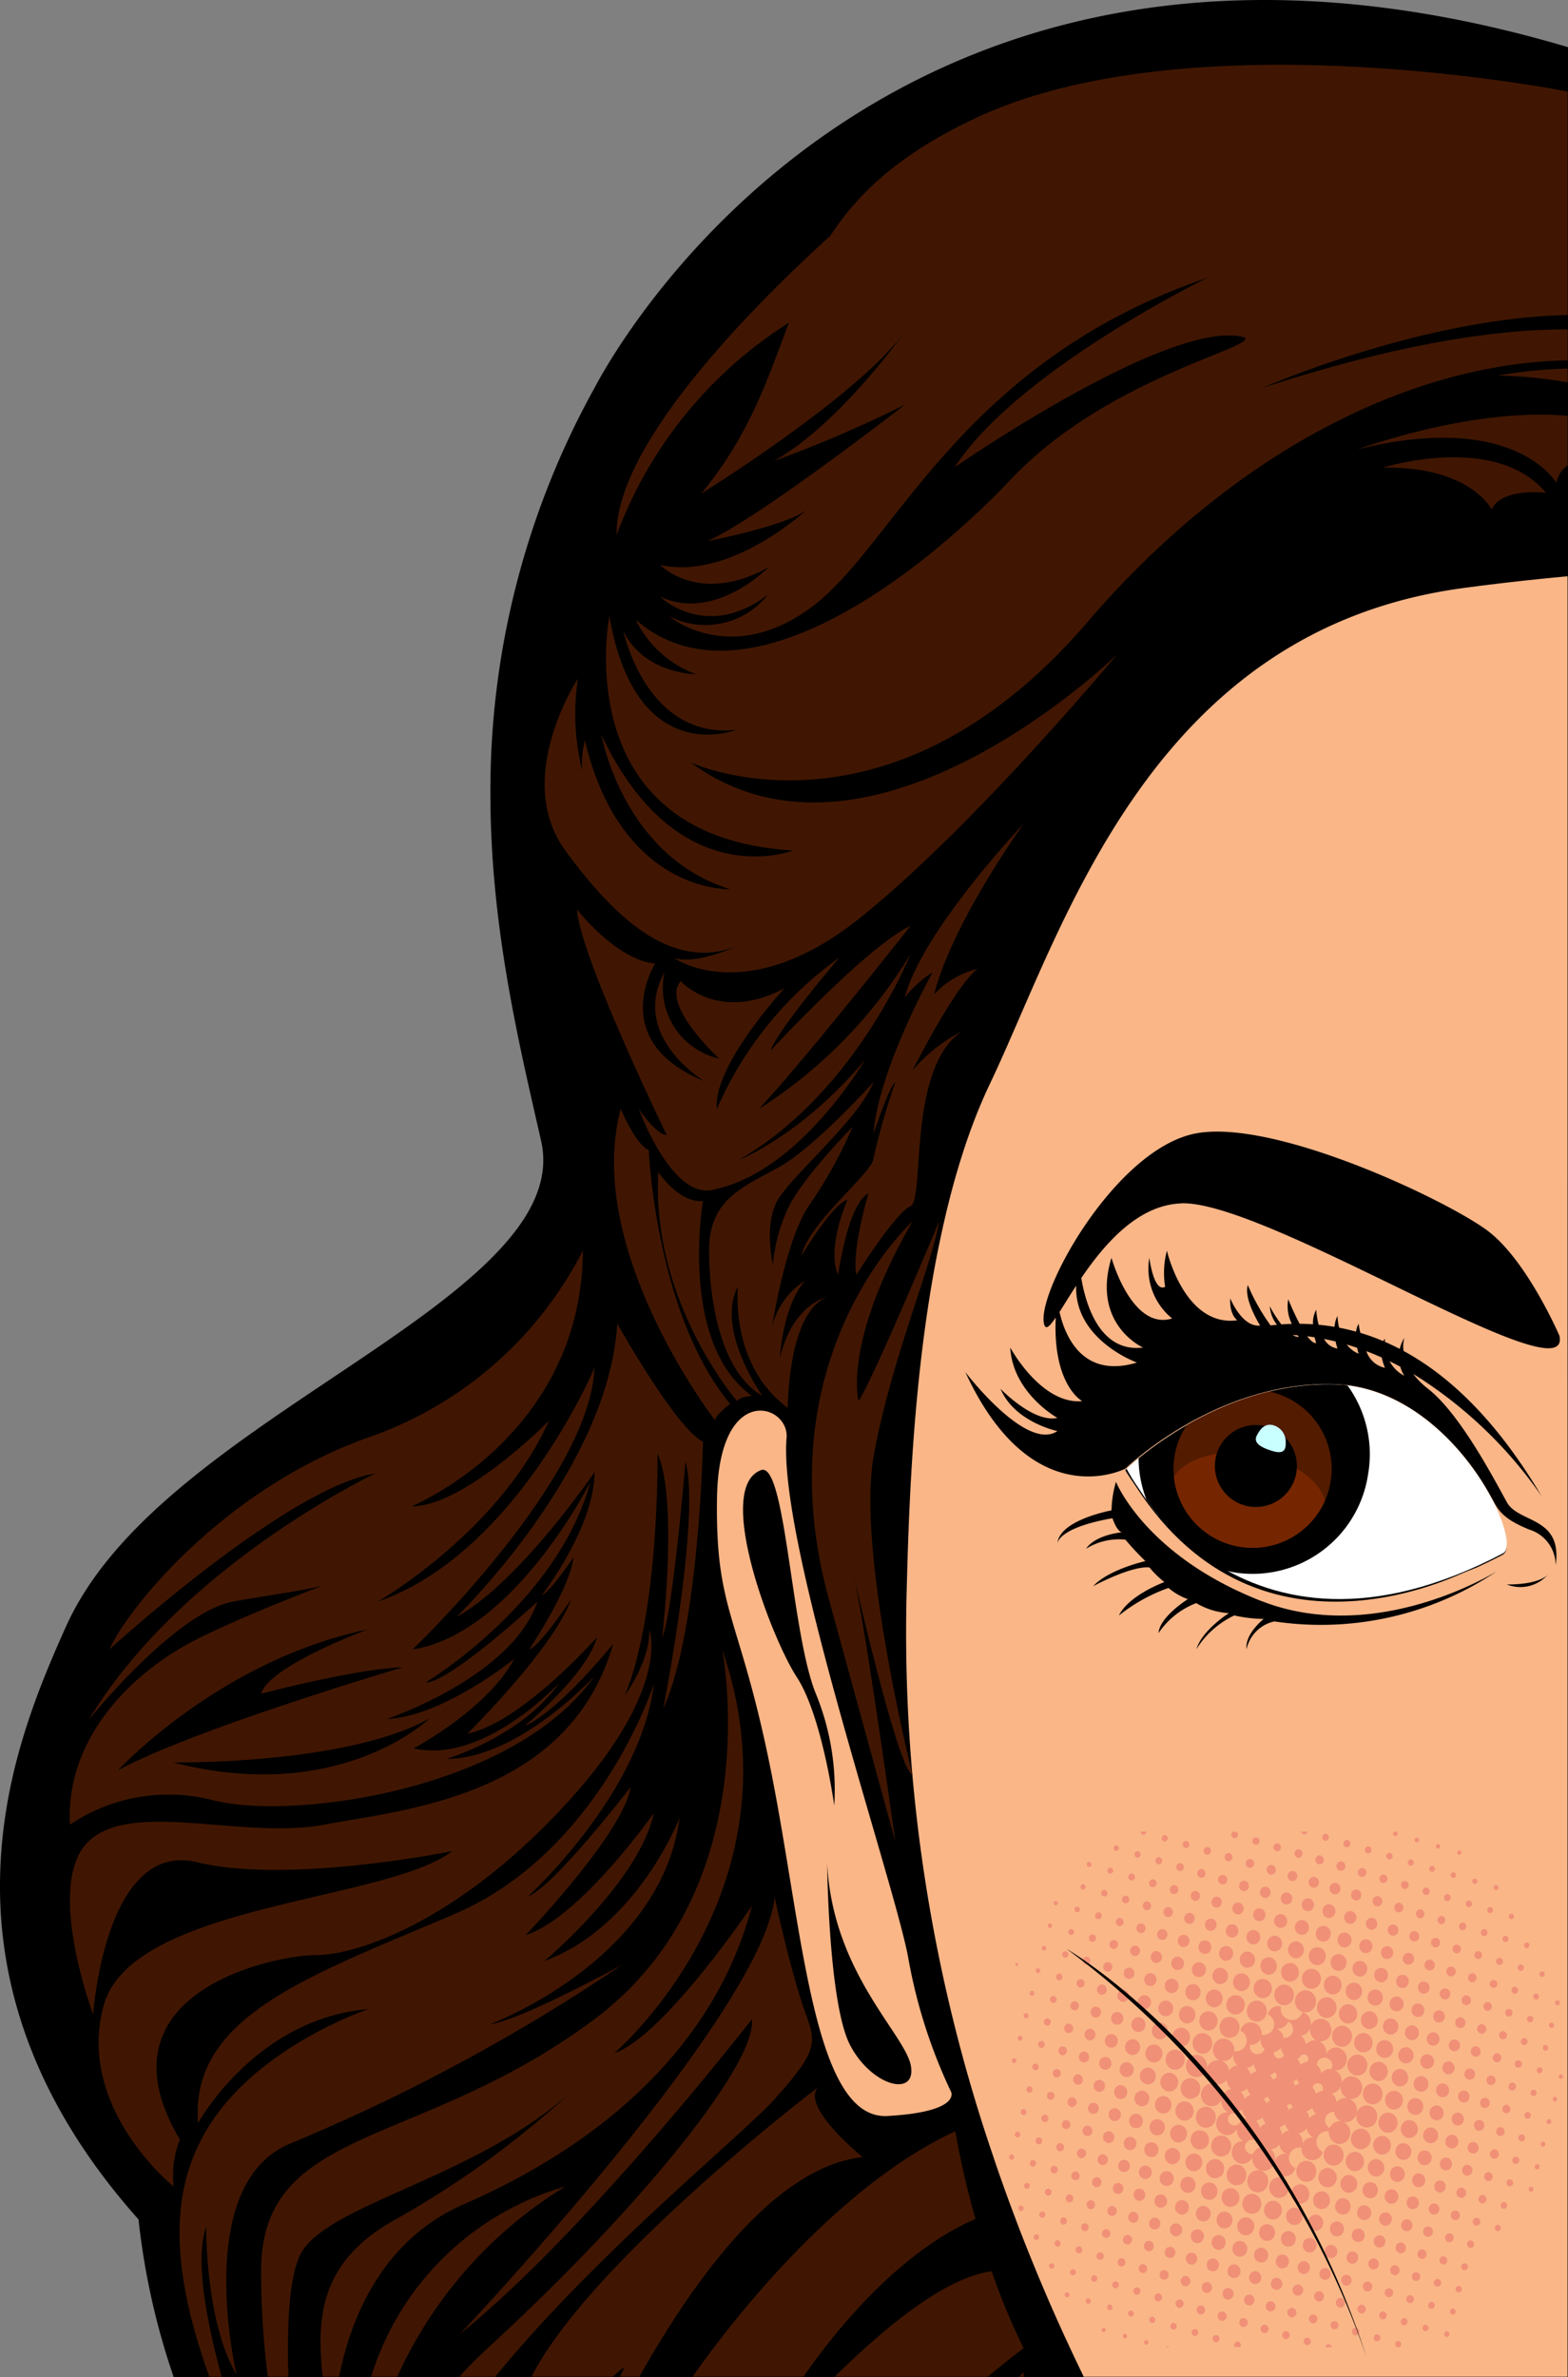
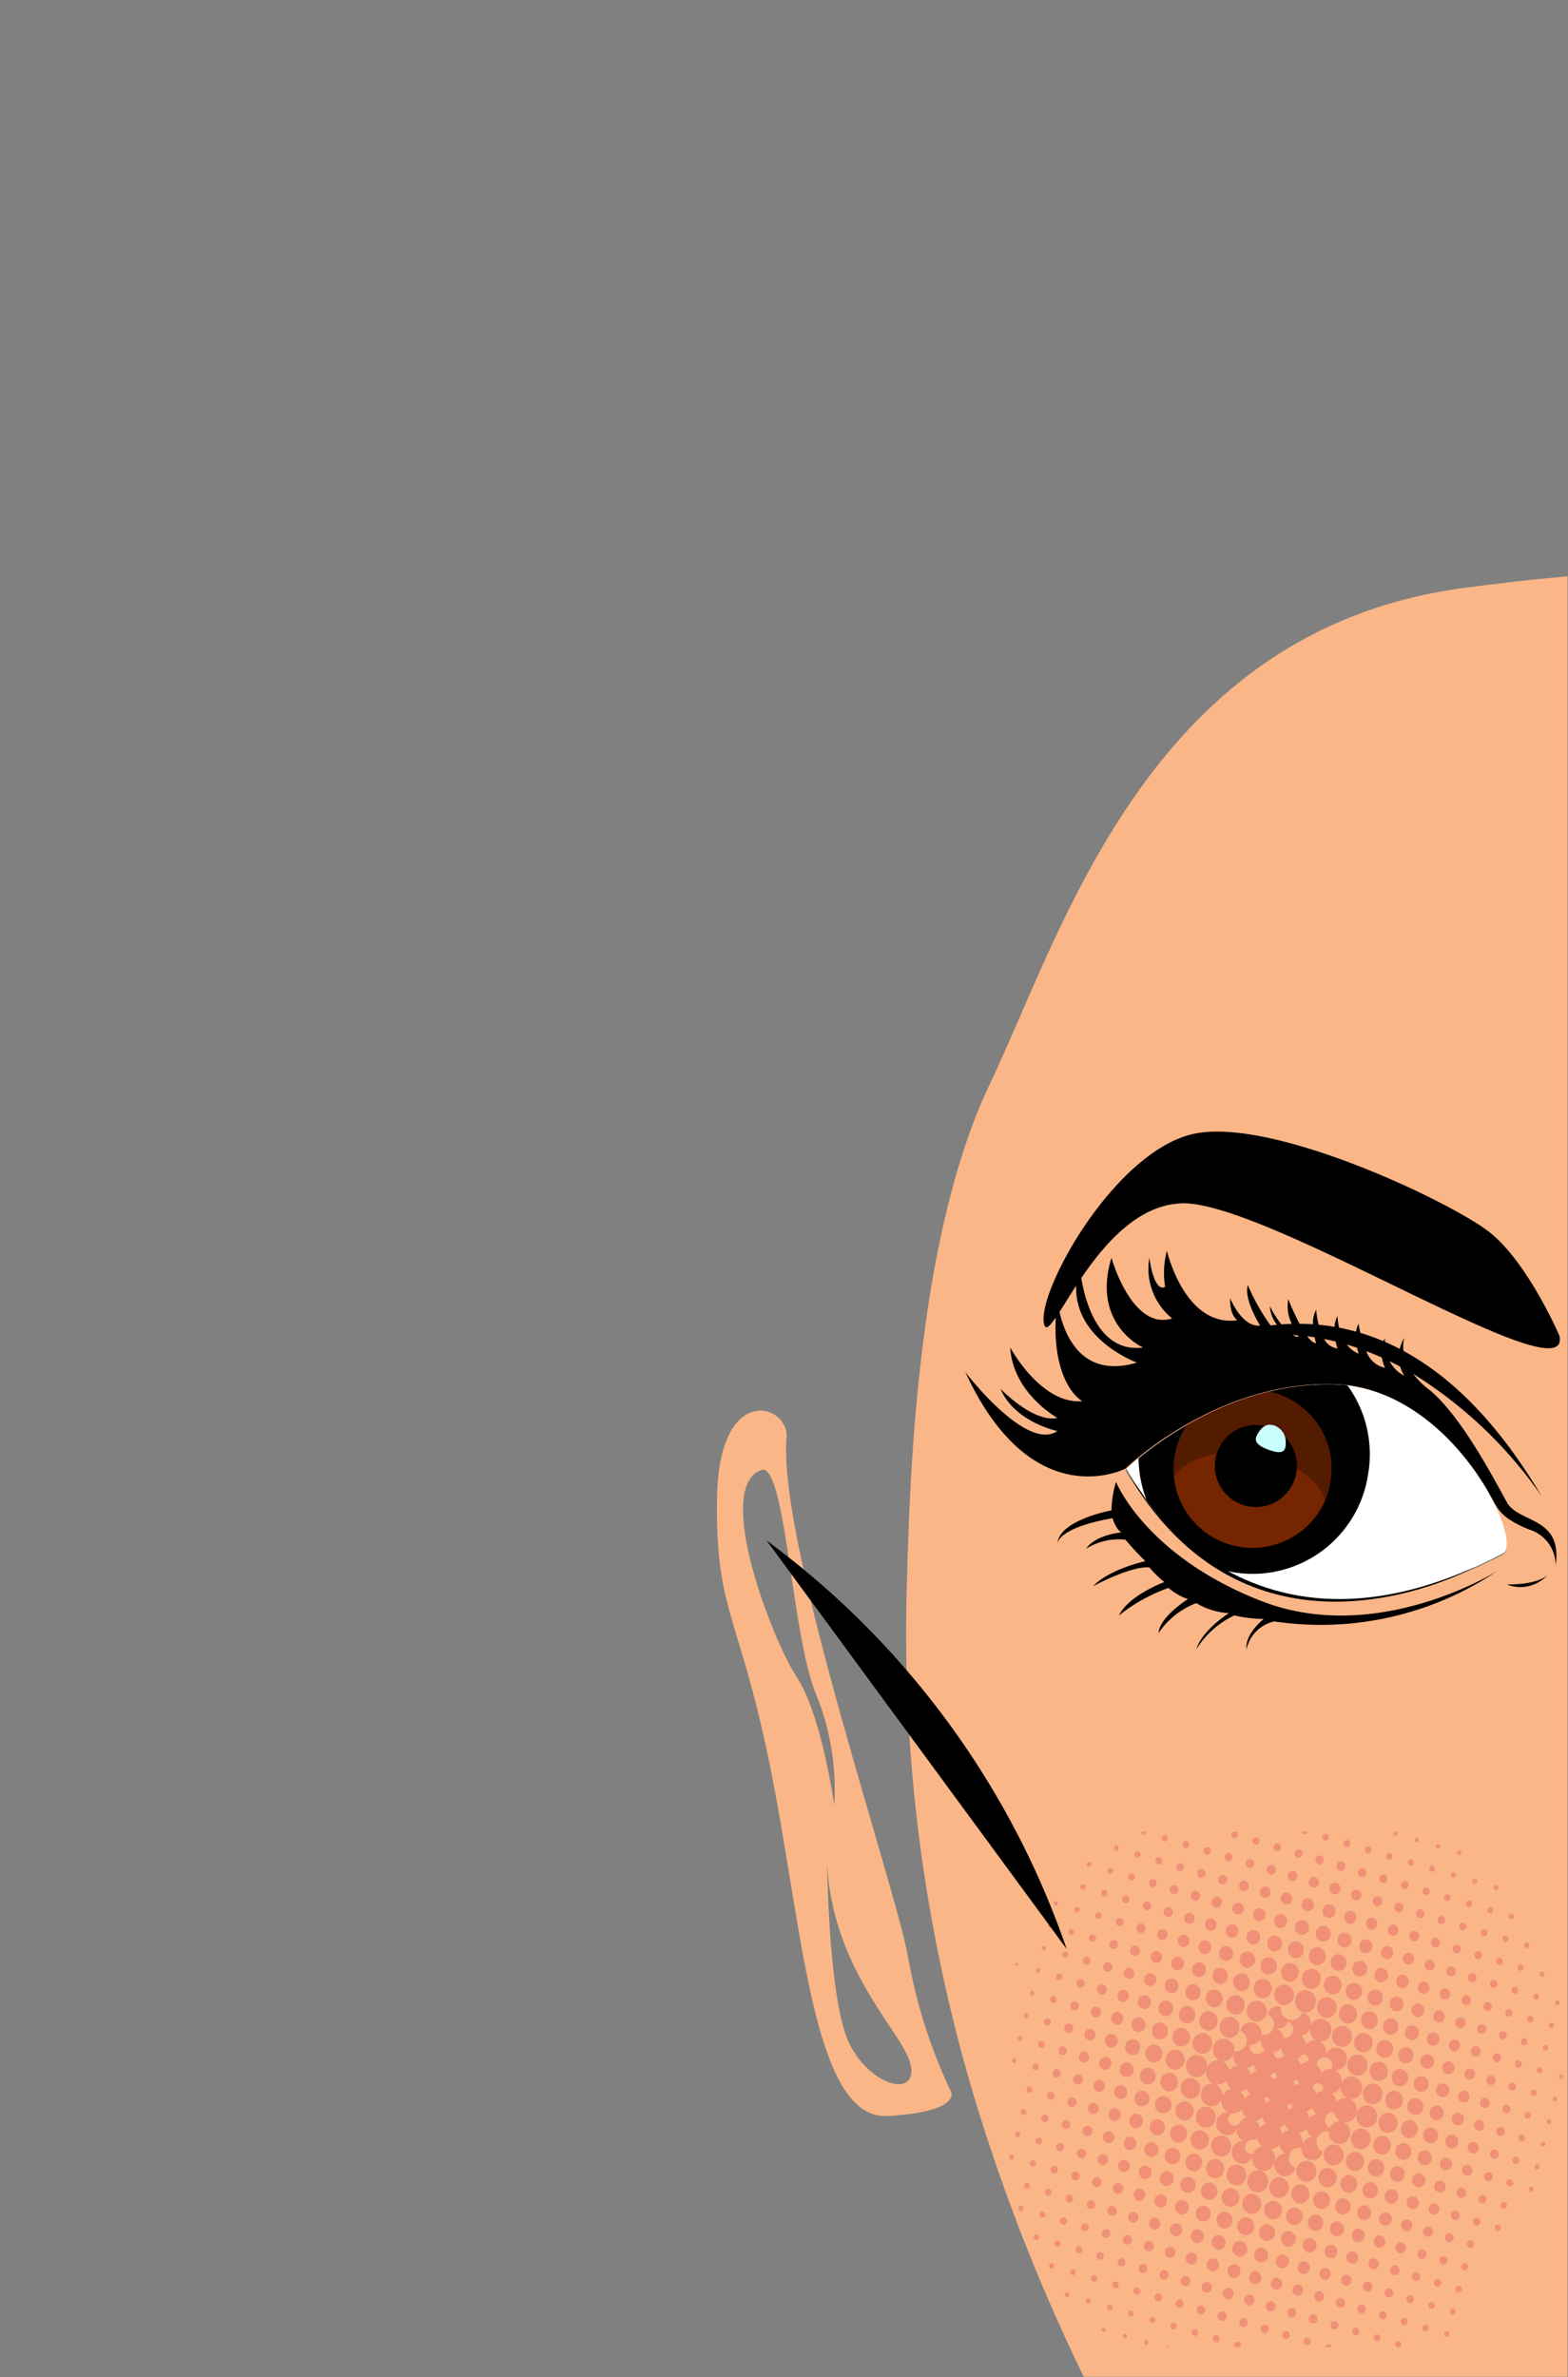
<svg xmlns="http://www.w3.org/2000/svg" id="nem_te_conto" width="124" height="188" viewBox="0 0 124 188">
  <rect x="0" y="0" width="124" height="188" fill="#808080" stroke="none" />
  <defs>
    <clipPath id="clip-path">
      <path id="União_8" data-name="União 8" d="M2.517,2.732Q1.43,3.221.3,3.816c-1.692.891,3.989,13.08,13.359,13.359S30.168,10.5,30.168,10.5a14.494,14.494,0,0,0-.9-1.471C24.656,1.932,18.684,0,13.548,0A25.242,25.242,0,0,0,2.517,2.732Z" transform="translate(30.168 17.183) rotate(180)" fill="#fff" stroke="rgba(0,0,0,0)" stroke-miterlimit="10" stroke-width="1" />
    </clipPath>
  </defs>
-   <path id="Caminho_3045" data-name="Caminho 3045" d="M124-14.51V169.76H13.738c0-.013-.01-.026-.013-.039a57.164,57.164,0,0,1-2.771-12.439C3.487,148.908-.2,139.795.008,130.187c.161-7.633,2.613-14.049,5.236-19.847C8.823,102.43,17.7,96.483,26.29,90.73,35.553,84.526,44.3,78.663,42.795,72c-.116-.517-.236-1.038-.359-1.572-1.621-7.109-3.64-15.956-3.653-25.752a65.656,65.656,0,0,1,8.246-32.263C49.865,7.038,72.094-29.915,124-14.51Z" transform="translate(0 18.24)" />
  <path id="Caminho_3046" data-name="Caminho 3046" d="M235.786,91.036c-24.872,3.34-31.623,27-37.468,39.241-.1.208-.2.419-.292.63-.052.11-.1.224-.149.335-.075.169-.149.338-.221.51-.042.1-.081.192-.123.289-.169.4-.331.812-.487,1.225l-.107.283c-.312.832-.6,1.686-.874,2.557-.094.3-.185.591-.273.89-.078.263-.153.526-.231.793-.006.036-.02.071-.029.107-.084.3-.166.6-.247.91-.159.608-.315,1.225-.461,1.845-.071.309-.143.621-.214.932-.136.627-.27,1.254-.4,1.888-2.034,10.23-2.32,21.224-2.479,27.627a127.889,127.889,0,0,0,6.884,44.03s0,0,0,.007c.127.38.257.757.387,1.134s.257.731.387,1.1c.182.517.37,1.03.559,1.54.107.289.214.581.325.871.114.309.231.617.348.923q.424,1.1.861,2.183,1.316,3.27,2.778,6.455c.162.351.325.7.491,1.056.328.705.663,1.4,1,2.1h38.263V90.11c-2.735.25-5.487.559-8.232.926m3.125,76.442c-.731.387-1.449.734-2.151,1.053a.035.035,0,0,1-.013.006s-.007,0-.01,0c-17.819,7.264-26.571-5.9-27.6-7.57-.026-.042-.045-.078-.065-.107l-.036-.065a.04.04,0,0,1,.01-.007c.253-.247,7.306-6.946,16.5-6.673,5.653.166,9.964,4.672,12.118,8.414a.537.537,0,0,1,.058.1,1.649,1.649,0,0,1,.1.179q.058.1.107.195c1.215,2.255,1.6,4.139.975,4.47M191.9,199.52c-.952-5.653-10.35-32.939-9.649-41.275.224-2.674-5.357-4.451-5.5,4.733s1.81,9.184,4.314,21.844,3.34,27.39,9.184,27.055,5.01-1.913,5.01-1.913A41.54,41.54,0,0,1,191.9,199.52M180.23,160.8c1.939-.731,2.365,12.754,4.314,17.624a20.063,20.063,0,0,1,1.478,8.9s-.968-7.1-2.963-10.155S176.5,162.2,180.23,160.8m7.046,45.472c-1.709-3.258-1.819-14.4-1.819-14.4.432,8.7,6.2,13.55,6.627,16.052s-3.1,1.611-4.808-1.65" transform="translate(-120.048 -44.534)" fill="#fab687" />
  <path id="Caminho_3054" data-name="Caminho 3054" d="M275.756,320.265c-9.184-3.585-11.5-9.429-11.5-9.429a8.508,8.508,0,0,0-.353,2.256s-4.078.74-4.276,2.586c.06-.28.545-1.292,4.351-1.966,0,0,.325,1.02.742,1.113,0,0-2.087.186-2.829,1.3a4.953,4.953,0,0,1,3.108-.719,22.284,22.284,0,0,0,1.583,1.7s-2.882.638-4.134,1.983c0,0,2.992-1.623,4.453-1.484a7.845,7.845,0,0,0,1.182,1.159s-2.806,1.021-3.595,2.644a13.39,13.39,0,0,1,3.92-2.181,4.873,4.873,0,0,0,1.531.885s-2.226,1.388-2.319,2.686a6.322,6.322,0,0,1,2.98-2.371,5.755,5.755,0,0,0,2.586.794s-2.11,1.322-2.574,2.853a7.127,7.127,0,0,1,3-2.673,11.109,11.109,0,0,0,2.327.278s-1.5,1.165-1.359,2.395a2.876,2.876,0,0,1,2.2-2.2,24.951,24.951,0,0,0,17.629-3.989s-9.462,5.963-18.646,2.379" transform="translate(-176.002 -193.645)" />
  <path id="Caminho_3055" data-name="Caminho 3055" d="M259.595,325.816c0-.025.006-.05.009-.075a.3.3,0,0,0-.009.075" transform="translate(-175.749 -203.714)" />
  <path id="Caminho_3056" data-name="Caminho 3056" d="M379.006,333.252c-.026.032-.053.057-.079.088a.635.635,0,0,0,.079-.088" transform="translate(-256.547 -208.781)" />
  <path id="Caminho_3057" data-name="Caminho 3057" d="M372.239,333.524c-.225.216-1.008.755-3.219.747a2.9,2.9,0,0,0,3.219-.747" transform="translate(-249.859 -208.964)" />
  <path id="Caminho_3058" data-name="Caminho 3058" d="M304.063,315.8c-17.819,7.264-26.571-5.9-27.6-7.569.237.416.484.819.734,1.205.01.016.023.036.036.055,9.922,15.308,26.142,6.686,26.828,6.309" transform="translate(-187.372 -191.89)" />
  <path id="Caminho_3059" data-name="Caminho 3059" d="M254.239,231.326c6.762-.265,31.04,15.506,29.936,10.47,0,0-2.507-5.831-5.569-8.217s-17.478-9.277-23.6-7.687-11.992,12.193-11.61,14.843c.1.681.416.407.948-.377-.252,5.374,2.1,6.618,2.1,6.618-3.271.276-5.7-4.246-5.7-4.246.208,3.619,3.733,5.568,3.733,5.568-1.9.416-4.5-2.3-4.5-2.3,1.114,2.644,4.5,3.34,4.5,3.34-2.427,1.647-7.15-4.49-7.28-4.659,5.286,11.478,12.66,7.628,12.66,7.628a.042.042,0,0,1,.01-.007c.253-.247,7.306-6.946,16.5-6.673,5.653.166,9.964,4.672,12.118,8.414a.538.538,0,0,1,.059.1,1.655,1.655,0,0,1,.1.179q.058.1.107.195c.019.032.036.058.045.078.51.9.747,1.624,2.992,2.534a2.954,2.954,0,0,1,2.089,2.82c.556-3.863-2.924-3.307-3.853-4.974s-3.661-6.959-6.234-8.976a6.27,6.27,0,0,1-1.176-1.179l0,0a34.41,34.41,0,0,1,10.153,9.671c-3.488-5.893-7.215-9.479-10.917-11.486a2.515,2.515,0,0,1,.062-1.036,2.838,2.838,0,0,0-.361.874v0c-.392-.2-.784-.389-1.175-.559v0a2.153,2.153,0,0,1,.007-.247.86.86,0,0,0-.136.192v0a17.568,17.568,0,0,0-1.815-.657h0c-.1-.422-.133-.718-.133-.718a1.471,1.471,0,0,0-.2.621v.006q-.676-.188-1.347-.318v0a4.5,4.5,0,0,1-.124-.932,2.26,2.26,0,0,0-.237.867v0q-.633-.108-1.26-.166v0a7.015,7.015,0,0,1-.188-1.189,2.122,2.122,0,0,0-.253,1.153h0c-.356-.024-.709-.036-1.06-.039l0,0a20.589,20.589,0,0,1-.9-1.946,3.145,3.145,0,0,0,.283,1.952h0c-.277.007-.552.022-.825.041a9.22,9.22,0,0,1-.916-1.436,2.637,2.637,0,0,0,.568,1.465h0q-.254.023-.506.052h0a16.212,16.212,0,0,1-1.8-3.187c-.348,1.111.975,3.2.975,3.2-1.462.14-2.365-2.157-2.365-2.157-.071,1.322.556,1.738.556,1.738-4.175.559-5.565-5.5-5.565-5.5a6.843,6.843,0,0,0-.14,2.852c-.9.487-1.251-2.294-1.251-2.294a5.082,5.082,0,0,0,1.806,4.8c-3.2.975-4.8-4.8-4.8-4.8-1.6,5.286,2.5,7.1,2.5,7.1-3.481.422-4.563-3.551-4.886-5.5,1.821-2.675,4.46-5.768,7.885-5.9m8.826,10.405c.133.008.267.013.4.024.055.091.087.139.087.139a1.1,1.1,0,0,1-.487-.163m1.153.1c.2.024.393.054.588.084.062.281.123.465.123.465-.214,0-.461-.221-.711-.549m1.339.216c.306.06.609.125.909.2a4.372,4.372,0,0,0,.149.553,1.415,1.415,0,0,1-1.058-.752m1.788.436c.278.082.551.17.823.262h0c.058.279.117.468.117.468a2.27,2.27,0,0,1-.94-.731m1.554.527q.622.238,1.221.506h0a4.028,4.028,0,0,0,.25.812,1.979,1.979,0,0,1-1.472-1.319m2.684,1.229a2.588,2.588,0,0,0,.318.717,2.683,2.683,0,0,1-1.16-1.147v0c.286.139.566.284.843.432m-20.831-.329c-4.343,1.308-5.709-2.183-6.12-4,.362-.567.8-1.29,1.315-2.077-.136,4.3,4.8,6.074,4.8,6.074" transform="translate(-160.854 -136.163)" />
  <path id="Caminho_3060" data-name="Caminho 3060" d="M265.981,403.7a.5.5,0,0,1-.616.367.533.533,0,0,1-.347-.651.5.5,0,0,1,.616-.367.533.533,0,0,1,.346.651m-1.487,1.479a.592.592,0,0,0,.385.723.552.552,0,0,0,.684-.407.592.592,0,0,0-.385-.723.552.552,0,0,0-.684.407m1.107,2.247a.709.709,0,0,0,.461.866.661.661,0,0,0,.82-.488.709.709,0,0,0-.461-.866.661.661,0,0,0-.819.488m-1.631-.482a.651.651,0,0,0,.423.795.607.607,0,0,0,.752-.448.65.65,0,0,0-.423-.795.607.607,0,0,0-.752.447m-.524,1.765a.709.709,0,0,0,.461.866.661.661,0,0,0,.819-.488.708.708,0,0,0-.461-.866.661.661,0,0,0-.819.488m-7.681-2.666a.357.357,0,0,0-.443.263.383.383,0,0,0,.249.468.357.357,0,0,0,.443-.263.383.383,0,0,0-.25-.468m10.365-.38a.644.644,0,0,0,.419.787.6.6,0,0,0,.744-.443.643.643,0,0,0-.419-.787.6.6,0,0,0-.744.443m1.636.484a.7.7,0,0,0,.453.851.649.649,0,0,0,.8-.479.7.7,0,0,0-.453-.85.649.649,0,0,0-.8.479m1.71-3.9a.515.515,0,0,0-.639.38.552.552,0,0,0,.36.675.515.515,0,0,0,.638-.38.552.552,0,0,0-.36-.675m-.073,4.386a.748.748,0,0,0,.487.914.7.7,0,0,0,.865-.515.748.748,0,0,0-.487-.914.7.7,0,0,0-.865.515m-2.172,1.277a.768.768,0,0,0,.5.938.716.716,0,0,0,.887-.528.767.767,0,0,0-.5-.938.716.716,0,0,0-.887.528m.1-4.406a.54.54,0,0,0-.669.4.579.579,0,0,0,.377.707.54.54,0,0,0,.669-.4.579.579,0,0,0-.377-.707m.974.884a.624.624,0,0,0,.406.763.582.582,0,0,0,.721-.43.625.625,0,0,0-.406-.763.582.582,0,0,0-.722.43m-9.73,2.881a.513.513,0,0,0,.334.628.479.479,0,0,0,.594-.353.514.514,0,0,0-.334-.628.478.478,0,0,0-.593.353m-.182-4.286a.357.357,0,0,0-.443.263.383.383,0,0,0,.25.468.357.357,0,0,0,.443-.263.383.383,0,0,0-.25-.468m-1.443,3.806a.448.448,0,0,0,.291.548.418.418,0,0,0,.518-.308.448.448,0,0,0-.291-.548.418.418,0,0,0-.518.308m.5-1.772a.416.416,0,0,0,.271.508.388.388,0,0,0,.481-.286.416.416,0,0,0-.27-.508.388.388,0,0,0-.481.286m4.892,1.446a.592.592,0,0,0,.385.723.552.552,0,0,0,.684-.407.592.592,0,0,0-.385-.723.552.552,0,0,0-.684.407m-5.892,2.1a.481.481,0,0,0,.313.588.448.448,0,0,0,.556-.331.481.481,0,0,0-.313-.588.449.449,0,0,0-.556.331m-.5,1.772a.514.514,0,0,0,.334.628.479.479,0,0,0,.594-.353.513.513,0,0,0-.334-.627.479.479,0,0,0-.594.353m5.838-6.453a.455.455,0,0,0-.564.335.488.488,0,0,0,.317.6.454.454,0,0,0,.563-.336.487.487,0,0,0-.317-.6m-1.075,2.1a.533.533,0,0,0,.347.651.5.5,0,0,0,.616-.367.533.533,0,0,0-.347-.651.5.5,0,0,0-.616.367m-1.631-.482a.474.474,0,0,0,.309.58.442.442,0,0,0,.548-.326.474.474,0,0,0-.309-.58.442.442,0,0,0-.548.326m2.743,2.731a.644.644,0,0,0,.419.786.6.6,0,0,0,.744-.443.644.644,0,0,0-.419-.787.6.6,0,0,0-.745.443m-1.734-4.8a.406.406,0,0,0-.5.3.436.436,0,0,0,.283.532.406.406,0,0,0,.5-.3.435.435,0,0,0-.283-.532m.109,4.319a.578.578,0,0,0,.377.707.539.539,0,0,0,.669-.4.579.579,0,0,0-.377-.707.54.54,0,0,0-.669.4m9.748-2.876a.669.669,0,0,0,.436.818.624.624,0,0,0,.774-.461.669.669,0,0,0-.436-.818.624.624,0,0,0-.774.461m11.287.97a.406.406,0,0,0-.5.3.435.435,0,0,0,.283.532.406.406,0,0,0,.5-.3.435.435,0,0,0-.284-.532m-1.021,2.065a.487.487,0,0,0,.317.6.454.454,0,0,0,.563-.335.488.488,0,0,0-.317-.6.454.454,0,0,0-.563.335m1.213,2.278a.488.488,0,0,0,.317.6.455.455,0,0,0,.564-.335.487.487,0,0,0-.317-.6.455.455,0,0,0-.563.335m.512-1.768a.441.441,0,0,0,.287.54.411.411,0,0,0,.511-.3.442.442,0,0,0-.288-.54.412.412,0,0,0-.51.3m-1.922-4.835a.387.387,0,0,0-.48.286.415.415,0,0,0,.27.508.388.388,0,0,0,.481-.286.415.415,0,0,0-.271-.508m-1,2.05a.474.474,0,0,0,.309.58.443.443,0,0,0,.548-.326.475.475,0,0,0-.309-.58.443.443,0,0,0-.548.327M284.7,415a.448.448,0,0,0-.292-.548.418.418,0,0,0-.518.308.448.448,0,0,0,.292.548A.418.418,0,0,0,284.7,415m-.115-8.079a.332.332,0,0,0-.413.245.357.357,0,0,0,.232.436.332.332,0,0,0,.412-.245.357.357,0,0,0-.232-.436m-6.093.485a.532.532,0,0,0,.347.651.5.5,0,0,0,.616-.366.533.533,0,0,0-.347-.651.5.5,0,0,0-.616.367m4.42-1.021a.37.37,0,0,0-.458.273.4.4,0,0,0,.258.484.369.369,0,0,0,.458-.273.4.4,0,0,0-.258-.484m1.347,10.4a.48.48,0,0,0-.313-.587.448.448,0,0,0-.555.331.481.481,0,0,0,.313.588.448.448,0,0,0,.556-.331m-1.1-6.083a.435.435,0,0,0,.283.532.407.407,0,0,0,.5-.3.435.435,0,0,0-.284-.531.405.405,0,0,0-.5.3m.506-1.77a.4.4,0,0,0,.258.484.369.369,0,0,0,.458-.272.4.4,0,0,0-.258-.484.369.369,0,0,0-.458.273m-9.16-.789a.7.7,0,0,0,.453.851.65.65,0,0,0,.8-.479.7.7,0,0,0-.453-.85.649.649,0,0,0-.8.479m-1.189-2.271a.67.67,0,0,0,.436.818.625.625,0,0,0,.774-.461.669.669,0,0,0-.436-.818.624.624,0,0,0-.774.461m1.225-2.167a.551.551,0,0,0-.684.407.592.592,0,0,0,.385.723.552.552,0,0,0,.684-.407.591.591,0,0,0-.385-.723m-1.511-.458-.019-.011a.571.571,0,0,0-.071-.038.607.607,0,0,0-.072-.027.565.565,0,0,0-.52.107.624.624,0,0,0-.209.327.631.631,0,0,0,.41.771.589.589,0,0,0,.729-.434.644.644,0,0,0-.248-.694m-1.856-.537a.552.552,0,0,0-.684.407.591.591,0,0,0,.385.723.552.552,0,0,0,.684-.407.591.591,0,0,0-.385-.723m7.169.348a.418.418,0,0,0-.518.308.448.448,0,0,0,.291.548.418.418,0,0,0,.518-.308.448.448,0,0,0-.291-.548m-23.511,5.026a.409.409,0,0,0,.266.5.382.382,0,0,0,.473-.282.409.409,0,0,0-.266-.5.382.382,0,0,0-.473.281m16.759-2.722a.765.765,0,0,0-.025.212.7.7,0,0,0,.49.663.667.667,0,0,0,.827-.492.744.744,0,0,0-.009-.415.689.689,0,0,0-.456-.46.667.667,0,0,0-.827.492m5.175,1.53a.579.579,0,0,0,.376.707.54.54,0,0,0,.669-.4.579.579,0,0,0-.377-.707.54.54,0,0,0-.669.4m.53-1.762a.513.513,0,0,0,.334.627.479.479,0,0,0,.594-.353.514.514,0,0,0-.334-.628.479.479,0,0,0-.593.353m-1.059,3.525a.643.643,0,0,0,.419.787A.6.6,0,0,0,277.4,409a.644.644,0,0,0-.419-.787.6.6,0,0,0-.744.443m-.021-4.414a.515.515,0,0,0-.639.38.553.553,0,0,0,.36.675.515.515,0,0,0,.639-.38.553.553,0,0,0-.36-.675m-1.174,2.141a.624.624,0,0,0,.406.763.582.582,0,0,0,.722-.43.625.625,0,0,0-.406-.763.582.582,0,0,0-.721.429m-11.556-2.053a.5.5,0,0,0-.624.371.539.539,0,0,0,.351.659.5.5,0,0,0,.623-.371.539.539,0,0,0-.351-.659m13.552,24.257a.454.454,0,0,0,.563-.335.487.487,0,0,0-.317-.6.455.455,0,0,0-.563.336.487.487,0,0,0,.317.6m3.212-3.391a.513.513,0,0,0-.334-.627.479.479,0,0,0-.594.353.513.513,0,0,0,.334.627.478.478,0,0,0,.593-.353m-.506,1.77a.475.475,0,0,0-.309-.58.443.443,0,0,0-.548.327.474.474,0,0,0,.309.58.442.442,0,0,0,.548-.326m-1.119-2.25a.578.578,0,0,0-.377-.707.54.54,0,0,0-.669.4.579.579,0,0,0,.376.707.54.54,0,0,0,.669-.4m-.512,1.768a.533.533,0,0,0-.347-.651.5.5,0,0,0-.616.367.533.533,0,0,0,.347.651.5.5,0,0,0,.616-.367m5.7-7.91a.513.513,0,0,0-.334-.627.478.478,0,0,0-.594.353.514.514,0,0,0,.334.628.478.478,0,0,0,.593-.353m-5.082,10.461a.406.406,0,0,0,.5-.3.435.435,0,0,0-.283-.532.406.406,0,0,0-.5.3.436.436,0,0,0,.284.532m-11.083.723a.552.552,0,0,0,.684-.407.592.592,0,0,0-.385-.723.552.552,0,0,0-.684.407.592.592,0,0,0,.385.723m2.868-1.681a.624.624,0,0,0-.406-.762.581.581,0,0,0-.721.429.624.624,0,0,0,.406.762.582.582,0,0,0,.722-.429m-1.643-.486a.67.67,0,0,0-.436-.819.625.625,0,0,0-.774.461.67.67,0,0,0,.436.818.624.624,0,0,0,.774-.461m-2.14.015.014,0a.658.658,0,0,0,.272-.147l.023-.023.024-.024c.014-.016.028-.032.041-.049l0,0c.01-.013.019-.027.028-.041l.011-.016.008-.015a.734.734,0,0,0,.075-.179.768.768,0,0,0,.025-.212.716.716,0,0,0-.364-.61.693.693,0,0,0-.127-.053.638.638,0,0,0-.529.078.7.7,0,0,0-.3.414.741.741,0,0,0,.023.453.694.694,0,0,0,.315.369.644.644,0,0,0,.127.053.631.631,0,0,0,.317.011l.013,0m2.681-1.774a.748.748,0,0,0-.487-.914.7.7,0,0,0-.864.515.748.748,0,0,0,.487.914.7.7,0,0,0,.865-.515m-.073,4.386a.515.515,0,0,0,.639-.38.553.553,0,0,0-.36-.676.515.515,0,0,0-.638.38.552.552,0,0,0,.359.675m6-2.08a.5.5,0,0,0,.624-.371.539.539,0,0,0-.352-.659.5.5,0,0,0-.623.371.539.539,0,0,0,.351.659m-2.153,1.276a.5.5,0,0,0,.616-.366.533.533,0,0,0-.347-.652.5.5,0,0,0-.616.367.533.533,0,0,0,.347.651m-.5-2.615a.644.644,0,0,0-.419-.787.6.6,0,0,0-.744.443.644.644,0,0,0,.419.787.6.6,0,0,0,.744-.442m.53-1.763a.709.709,0,0,0-.461-.866.662.662,0,0,0-.82.488.709.709,0,0,0,.462.866.661.661,0,0,0,.819-.488m-1.728,3.924a.539.539,0,0,0,.669-.4.579.579,0,0,0-.377-.707.539.539,0,0,0-.669.4.578.578,0,0,0,.376.707m.1-4.405a.768.768,0,0,0-.5-.938.716.716,0,0,0-.887.528.768.768,0,0,0,.5.938.716.716,0,0,0,.887-.528m-17.253-14.7a.435.435,0,0,0,.283.532.406.406,0,0,0,.5-.3.436.436,0,0,0-.283-.532.406.406,0,0,0-.5.3m11.509,19.393a.57.57,0,0,0,.288.069h.011a.6.6,0,0,0,.542-.456.672.672,0,0,0,.022-.187v-.009c0-.018,0-.035,0-.052a.648.648,0,0,0-.04-.158l-.006-.016a.624.624,0,0,0-.05-.095l-.006-.009c-.009-.013-.018-.026-.028-.039l-.007-.009a.579.579,0,0,0-1.02.237.653.653,0,0,0-.022.186h0a.63.63,0,0,0,.321.537M277,424.234a.644.644,0,0,0-.419-.787.6.6,0,0,0-.744.443.644.644,0,0,0,.419.787.6.6,0,0,0,.744-.443M276.479,426a.592.592,0,0,0-.385-.723.552.552,0,0,0-.684.407.592.592,0,0,0,.385.723.552.552,0,0,0,.684-.407m-1.631-.482a.65.65,0,0,0-.423-.795.606.606,0,0,0-.751.448.65.65,0,0,0,.423.795.607.607,0,0,0,.752-.447m-.524,1.764a.592.592,0,0,0-.385-.723.552.552,0,0,0-.684.407.591.591,0,0,0,.385.723.551.551,0,0,0,.684-.407m1.047-3.529a.709.709,0,0,0-.461-.866.662.662,0,0,0-.82.488.709.709,0,0,0,.461.866.661.661,0,0,0,.819-.488m-4.32,2.561a.7.7,0,0,0-.453-.851.649.649,0,0,0-.8.479.7.7,0,0,0,.453.85.65.65,0,0,0,.8-.479m-15.14-.229a.37.37,0,0,0,.458-.273.4.4,0,0,0-.258-.484.37.37,0,0,0-.458.273.4.4,0,0,0,.258.484m1.674.535a.406.406,0,0,0,.5-.3.435.435,0,0,0-.284-.531.4.4,0,0,0-.5.3.434.434,0,0,0,.283.531m-2.428-3.085a.4.4,0,0,0-.258-.484.37.37,0,0,0-.458.273.4.4,0,0,0,.258.484.37.37,0,0,0,.458-.272m.506-1.77a.436.436,0,0,0-.283-.532.405.405,0,0,0-.5.3.434.434,0,0,0,.283.532.406.406,0,0,0,.5-.3m1.731.511a.488.488,0,0,0-.317-.6.455.455,0,0,0-.563.336.487.487,0,0,0,.317.6.455.455,0,0,0,.564-.335m-.512,1.768a.441.441,0,0,0-.287-.54.411.411,0,0,0-.51.3.441.441,0,0,0,.287.54.411.411,0,0,0,.51-.3m-2.643,1.506a.333.333,0,0,0,.413-.246.356.356,0,0,0-.232-.436.332.332,0,0,0-.413.245.357.357,0,0,0,.232.437M252.945,415.2a.409.409,0,0,0,.266.5.381.381,0,0,0,.473-.282.409.409,0,0,0-.266-.5.382.382,0,0,0-.473.282M265.506,426.6a.669.669,0,0,0-.436-.818.624.624,0,0,0-.774.46.67.67,0,0,0,.436.819.625.625,0,0,0,.774-.461m-11.3-15.3a.441.441,0,0,0-.362.331.467.467,0,0,0,.219.53l.012.006a.42.42,0,0,0,.07.028.4.4,0,0,0,.171.013.44.44,0,0,0,.362-.33.484.484,0,0,0,.016-.137.454.454,0,0,0-.316-.427.412.412,0,0,0-.172-.013m.231,8.183a.416.416,0,0,0-.27-.508.388.388,0,0,0-.48.286.415.415,0,0,0,.27.508.387.387,0,0,0,.48-.286m-1.406,3.784a.327.327,0,0,0,.405-.241.35.35,0,0,0-.228-.428.327.327,0,0,0-.405.241.35.35,0,0,0,.228.429m.906-2.013a.383.383,0,0,0-.25-.468.357.357,0,0,0-.443.263.383.383,0,0,0,.249.468.357.357,0,0,0,.443-.263m-.54-7.837a.436.436,0,0,0,.283.532.406.406,0,0,0,.5-.3.435.435,0,0,0-.283-.532.406.406,0,0,0-.5.3m10.388,12.668a.624.624,0,0,0-.406-.763.582.582,0,0,0-.721.429.624.624,0,0,0,.406.763.582.582,0,0,0,.721-.43m-1.174,2.141a.515.515,0,0,0,.639-.38.553.553,0,0,0-.359-.676.515.515,0,0,0-.639.38.553.553,0,0,0,.359.675m-.021-4.414a.644.644,0,0,0-.419-.787.6.6,0,0,0-.744.443.644.644,0,0,0,.419.787.6.6,0,0,0,.744-.443m-.53,1.763a.578.578,0,0,0-.376-.707.539.539,0,0,0-.669.4.579.579,0,0,0,.377.707.539.539,0,0,0,.669-.4m2.26-1.251a.7.7,0,0,0-.453-.85.649.649,0,0,0-.8.479.7.7,0,0,0,.453.85.649.649,0,0,0,.8-.479m-.036,4.437a.552.552,0,0,0,.684-.407.591.591,0,0,0-.385-.723.551.551,0,0,0-.684.407.591.591,0,0,0,.385.723m-4.473-1.932a.475.475,0,0,0-.309-.58.443.443,0,0,0-.548.327.474.474,0,0,0,.309.579.442.442,0,0,0,.548-.326m-1,2.05a.387.387,0,0,0,.48-.286.415.415,0,0,0-.27-.508.388.388,0,0,0-.48.286.415.415,0,0,0,.27.508m-.2-4.325a.488.488,0,0,0-.317-.6.454.454,0,0,0-.563.335.487.487,0,0,0,.317.6.454.454,0,0,0,.564-.335m2.326,3.136a.48.48,0,0,0,.594-.353.515.515,0,0,0-.335-.628.479.479,0,0,0-.593.353.514.514,0,0,0,.334.628m-.6-2.626a.534.534,0,0,0-.347-.652.5.5,0,0,0-.616.367.533.533,0,0,0,.347.651.5.5,0,0,0,.616-.366m.524-1.764a.592.592,0,0,0-.385-.723.551.551,0,0,0-.684.407.591.591,0,0,0,.385.723.552.552,0,0,0,.684-.406m5.734-.225a.827.827,0,0,0-.538-1.01.771.771,0,0,0-.955.569.826.826,0,0,0,.538,1.01.77.77,0,0,0,.955-.569m-5.05-4.541a.715.715,0,0,0,.887-.528.768.768,0,0,0-.5-.938.716.716,0,0,0-.887.528.767.767,0,0,0,.5.938m-.75-4.027a.71.71,0,0,0,.533-.053.781.781,0,0,0,.392-.5.8.8,0,0,0-.521-.978.746.746,0,0,0-.925.55.829.829,0,0,0,.1.651.751.751,0,0,0,.423.327m-.382-5.418a.582.582,0,0,0-.722.429.624.624,0,0,0,.406.763.582.582,0,0,0,.722-.429.624.624,0,0,0-.406-.763m3.068,5.388a.914.914,0,0,0-.168-.805.821.821,0,0,0-.408-.276.785.785,0,0,0-.559.043.863.863,0,0,0-.463.566.912.912,0,0,0,.208.851.817.817,0,0,0,.368.23.787.787,0,0,0,.342.023.846.846,0,0,0,.681-.632m-2.688-2.714a.748.748,0,0,0,.487.914.7.7,0,0,0,.865-.515.748.748,0,0,0-.487-.914.7.7,0,0,0-.865.515m1.323-2.245a.649.649,0,0,0-.8.479.7.7,0,0,0,.453.85.649.649,0,0,0,.8-.479.7.7,0,0,0-.453-.85m-2.264,5.805a.748.748,0,0,0,.487.914.7.7,0,0,0,.864-.515.748.748,0,0,0-.487-.915.7.7,0,0,0-.864.515m2.554-3.083a.827.827,0,0,0,.538,1.01.77.77,0,0,0,.955-.569.827.827,0,0,0-.538-1.01.771.771,0,0,0-.955.569m1.911-1.355a.767.767,0,0,0-.5-.938.716.716,0,0,0-.888.528.768.768,0,0,0,.5.938.716.716,0,0,0,.887-.528m-1.9,4.346a.77.77,0,0,0-.954.569.826.826,0,0,0,.537,1.01.771.771,0,0,0,.955-.569.826.826,0,0,0-.538-1.01m-5.231,1.223a.553.553,0,0,0-.36-.675.515.515,0,0,0-.639.38.552.552,0,0,0,.36.675.515.515,0,0,0,.639-.38m6.447,1.042a.783.783,0,0,0-.97.578.839.839,0,0,0,.546,1.025.783.783,0,0,0,.97-.577.84.84,0,0,0-.546-1.026m.243,2.855a.839.839,0,0,0,.546,1.026.783.783,0,0,0,.97-.578.839.839,0,0,0-.546-1.026.782.782,0,0,0-.97.577m-4.23.669a.592.592,0,0,0-.385-.723.552.552,0,0,0-.684.407.592.592,0,0,0,.384.723.552.552,0,0,0,.684-.407m-2.588-8.442a.657.657,0,0,0,.008.366.611.611,0,0,0,.346.385.585.585,0,0,0,.057.02.557.557,0,0,0,.335-.006l.011,0,.01,0a.612.612,0,0,0,.373-.421.675.675,0,0,0,.021-.165.622.622,0,0,0-.431-.607.588.588,0,0,0-.729.434m-.435,1.791a.592.592,0,0,0,.385.723.552.552,0,0,0,.684-.407.591.591,0,0,0-.385-.723.552.552,0,0,0-.684.407m1.8,4.371a.578.578,0,0,0-.377-.707.539.539,0,0,0-.669.4.579.579,0,0,0,.377.707.54.54,0,0,0,.669-.4m-1.128,2.135a.5.5,0,0,0,.616-.367.533.533,0,0,0-.347-.651.5.5,0,0,0-.616.367.534.534,0,0,0,.347.652m-.614-2.65a.513.513,0,0,0-.334-.628.479.479,0,0,0-.593.353.513.513,0,0,0,.334.627.479.479,0,0,0,.594-.353m2.5-6.939a.67.67,0,0,0,.436.819.625.625,0,0,0,.774-.461.669.669,0,0,0-.436-.818.625.625,0,0,0-.775.461M258.5,423.16a.5.5,0,0,0,.624-.371.539.539,0,0,0-.351-.659.5.5,0,0,0-.623.371.539.539,0,0,0,.351.659m24.24-2.423a.51.51,0,0,0,.631-.376.566.566,0,0,0-.025-.365.522.522,0,0,0-.33-.3.509.509,0,0,0-.631.376.568.568,0,0,0,.007.316.525.525,0,0,0,.348.351m-23.3-5.531a.67.67,0,0,0-.436-.819.624.624,0,0,0-.774.461.67.67,0,0,0,.436.819.625.625,0,0,0,.775-.461m-.918,1.005a.582.582,0,0,0-.722.43.624.624,0,0,0,.406.762.582.582,0,0,0,.722-.429.624.624,0,0,0-.406-.763m.182-7.55a.515.515,0,0,0-.639.38.552.552,0,0,0,.36.675.515.515,0,0,0,.638-.38.552.552,0,0,0-.359-.675m-1.145,2.15a.591.591,0,0,0,.385.723.552.552,0,0,0,.684-.407.592.592,0,0,0-.385-.723.552.552,0,0,0-.684.407m-6.48,6.089a.3.3,0,0,0,.367-.219.318.318,0,0,0-.207-.388.3.3,0,0,0-.367.219.318.318,0,0,0,.207.389m.931-3.523a.333.333,0,0,0,.413-.246.356.356,0,0,0-.232-.436.332.332,0,0,0-.413.245.357.357,0,0,0,.232.436m-.657,9.348a.284.284,0,0,0,.352-.21.3.3,0,0,0-.2-.373.284.284,0,0,0-.352.21.3.3,0,0,0,.2.373m1.835-5.529a.382.382,0,0,0-.249-.468.356.356,0,0,0-.442.263.383.383,0,0,0,.249.468.357.357,0,0,0,.443-.264m-2.425.9a.278.278,0,0,0-.345.205.3.3,0,0,0,.194.365.278.278,0,0,0,.345-.205.3.3,0,0,0-.194-.365m1.437,2.651a.331.331,0,0,0-.215-.4.308.308,0,0,0-.383.227.331.331,0,0,0,.215.4.308.308,0,0,0,.382-.228m.494-1.773a.358.358,0,0,0-.232-.437.333.333,0,0,0-.413.246.357.357,0,0,0,.233.436.333.333,0,0,0,.413-.246m-1.369-4.243a.337.337,0,0,0,.22.412.315.315,0,0,0,.39-.232.337.337,0,0,0-.22-.412.314.314,0,0,0-.39.232m8.834,4.531a.644.644,0,0,0-.419-.787.6.6,0,0,0-.744.443.644.644,0,0,0,.419.787.6.6,0,0,0,.744-.443m28.676-8.8a.259.259,0,0,0,.169.317.242.242,0,0,0,.3-.178.26.26,0,0,0-.169-.317.242.242,0,0,0-.3.179m1.12-3.281a.2.2,0,0,0,.254-.151.22.22,0,0,0-.143-.269.205.205,0,0,0-.254.151.22.22,0,0,0,.143.269m-.476,1.8a.224.224,0,0,0,.277-.165.24.24,0,0,0-.156-.293.224.224,0,0,0-.277.165.24.24,0,0,0,.156.293m-1.133,3.257a.279.279,0,0,0,.182.34.26.26,0,0,0,.323-.191.279.279,0,0,0-.182-.341.26.26,0,0,0-.323.192m.395-7.327a.212.212,0,0,0,.262-.156.227.227,0,0,0-.148-.277.211.211,0,0,0-.262.156.227.227,0,0,0,.148.277m-33.31,11.031a.481.481,0,0,0-.313-.588.449.449,0,0,0-.556.331.481.481,0,0,0,.313.588.449.449,0,0,0,.556-.331m.188,4.383a.442.442,0,0,0,.548-.326.474.474,0,0,0-.309-.58.442.442,0,0,0-.548.326.475.475,0,0,0,.309.58m13.8,2.74a.771.771,0,0,0-.955.569.826.826,0,0,0,.538,1.01.771.771,0,0,0,.955-.569.827.827,0,0,0-.537-1.01m-14.777-5.9a.418.418,0,0,0-.519.308.449.449,0,0,0,.292.548.418.418,0,0,0,.518-.308.448.448,0,0,0-.291-.548m.364-3.269a.513.513,0,0,0,.334.627.479.479,0,0,0,.594-.353.514.514,0,0,0-.334-.627.479.479,0,0,0-.594.353m15.6,8.451a.84.84,0,0,0,.546,1.026.783.783,0,0,0,.97-.578.839.839,0,0,0-.546-1.026.783.783,0,0,0-.97.577m-14.8-9.572a.486.486,0,0,0,.153.02.519.519,0,0,0,.478-.4.546.546,0,0,0-.355-.667.461.461,0,0,0-.051-.012.5.5,0,0,0-.473.179.538.538,0,0,0-.107.208.545.545,0,0,0,.355.667m28.584.212a.415.415,0,0,0,.27.508.387.387,0,0,0,.481-.286.416.416,0,0,0-.27-.508.387.387,0,0,0-.48.286m1.228-3.115a.327.327,0,0,0,.405-.241.35.35,0,0,0-.228-.428.326.326,0,0,0-.405.241.351.351,0,0,0,.228.429m-.728,1.343a.383.383,0,0,0,.249.468.358.358,0,0,0,.443-.263.383.383,0,0,0-.249-.468.357.357,0,0,0-.443.264m-10.61,10.3a.839.839,0,0,0-.546-1.026.783.783,0,0,0-.97.577.839.839,0,0,0,.546,1.026.783.783,0,0,0,.97-.577m-.517-1.142a.9.9,0,0,1-.614-.965.858.858,0,0,0-.487,1.628.85.85,0,0,1-1.053.627.9.9,0,0,1-.621-.955.845.845,0,0,0-.487,1.608.848.848,0,0,1-.962.643.4.4,0,0,1-.084-.02.9.9,0,0,1-.608-1.014.931.931,0,0,1-.91.611.32.32,0,0,1-.055-.006.885.885,0,0,1-.127-.026.942.942,0,0,1-.637-.689.985.985,0,0,1-.016-.4.835.835,0,0,1-1.014.53.907.907,0,0,1-.591-1.1.854.854,0,0,1,.916-.65.977.977,0,0,1-.543-.991.839.839,0,0,1-1,.474.912.912,0,0,1-.595-1.114.857.857,0,0,1,.9-.653.992.992,0,0,1-.523-1.007.834.834,0,0,1-1,.491.9.9,0,0,1-.588-1.1.852.852,0,0,1,.773-.653.864.864,0,0,1,.182.01.968.968,0,0,1-.575-.958,1.083,1.083,0,0,1,.029-.2.965.965,0,0,1,.393-.552.884.884,0,0,1,.64-.136.905.905,0,0,1-.5-1.072.84.84,0,0,1,1.043-.624.9.9,0,0,1,.614.968.859.859,0,0,0,.491-1.628.847.847,0,0,1,1.053-.627.9.9,0,0,1,.62.955.847.847,0,0,0,.487-1.611.845.845,0,0,1,1.046-.621.878.878,0,0,0,1.7.435.817.817,0,0,1,.094.036.966.966,0,0,1,.556,1.056.839.839,0,0,1,1.017-.533.906.906,0,0,1,.588,1.108.849.849,0,0,1-.916.647.987.987,0,0,1,.546.994.835.835,0,0,1,1-.474.909.909,0,0,1,.595,1.111.86.86,0,0,1-.9.656.984.984,0,0,1,.52,1.007.835.835,0,0,1,1-.491.9.9,0,0,1,.588,1.1.851.851,0,0,1-.958.643.99.99,0,0,1,.325,1.563.881.881,0,0,1-.809.279.914.914,0,0,1,.5,1.075.843.843,0,0,1-1.046.621m-.367-3.96a1.08,1.08,0,0,1,.367.7.882.882,0,0,1,.858-.335.906.906,0,0,1-.53-.936.922.922,0,0,1-.7.565m-1.205-2.277a1.081,1.081,0,0,1,.364.679.9.9,0,0,1,.793-.331.615.615,0,1,0-1.156-.348m-1.234-2.287a1.071,1.071,0,0,1,.38.7.9.9,0,0,1,.822-.335.911.911,0,0,1-.487-.962.92.92,0,0,1-.715.6m-.305,1.826a1.149,1.149,0,0,1,.263.487.974.974,0,0,1,.523-.25.351.351,0,1,0-.6-.325,1,1,0,0,1-.188.088m-1.608-2.384a.964.964,0,0,1,.536.737.684.684,0,0,0,.351-1.3.851.851,0,0,1-.887.559m-.221,1.848a.411.411,0,0,0,.789.227,1.055,1.055,0,0,1-.237-.559.928.928,0,0,1-.552.331m-1.913-.559a.606.606,0,0,0,1.16.338,1,1,0,0,1-.312-.841.846.846,0,0,1-.848.5m-.247,1.842a1.052,1.052,0,0,1,.325.5,1.1,1.1,0,0,1,.465-.276,1.059,1.059,0,0,1-.237-.552.9.9,0,0,1-.552.325m-.491,1.858a.978.978,0,0,1,.312.582,1,1,0,0,1,.474-.344,1.257,1.257,0,0,1-.162-.227,1.156,1.156,0,0,1-.1-.263.944.944,0,0,1-.231.159c-.006,0-.013.01-.019.013h0a1.014,1.014,0,0,1-.273.081m-1.478-2.433a.943.943,0,0,1,.5.507,1.145,1.145,0,0,1,.068.25,1,1,0,0,1,.565-.383c.032-.006.062-.013.094-.016a1.008,1.008,0,0,1-.318-.867.835.835,0,0,1-.91.51m.737,2.212a1.051,1.051,0,0,1-.367-.7.891.891,0,0,1-.734.354c-.042,0-.081-.01-.123-.016a.812.812,0,0,1,.221.137c.007,0,.013.01.013.013.058.068.114.133.166.2a.928.928,0,0,1,.127.585.952.952,0,0,1,.153-.247.9.9,0,0,1,.546-.322m1.205,2.281a1.074,1.074,0,0,1-.364-.682.853.853,0,0,1-.231.2.823.823,0,0,1-.305.12.87.87,0,0,1-.26.01.509.509,0,1,0,.708.578.815.815,0,0,1,.263-.169.741.741,0,0,1,.188-.058m1.234,2.287a1.131,1.131,0,0,1-.153-.153,1.053,1.053,0,0,1-.227-.546.945.945,0,0,1-.185.175.581.581,0,1,0-.153,1.124.928.928,0,0,1,.549-.555.76.76,0,0,1,.169-.046m.3-1.826a1.144,1.144,0,0,1-.26-.487,1,1,0,0,1-.523.25,1.011,1.011,0,0,1,.309.582,1,1,0,0,1,.474-.344m.335-1.816c-.01-.016-.023-.036-.036-.055a1.254,1.254,0,0,1-.133-.263c-.026.019-.052.036-.081.055a1.139,1.139,0,0,1-.25.107,1,1,0,0,1,.2.37,1.139,1.139,0,0,1,.3-.214m.2-1.7a.277.277,0,0,0,.149-.53.98.98,0,0,1-.354.208,1.043,1.043,0,0,1,.2.322m1.079,5.9a.966.966,0,0,1-.539-.737,1.111,1.111,0,0,1-.133.146.966.966,0,0,1-.328.195.85.85,0,0,1-.2.045,1,1,0,0,1,.318.91.84.84,0,0,1,.887-.559M270,419.33a1.083,1.083,0,0,1-.325-.5,1.041,1.041,0,0,1-.461.276,1.1,1.1,0,0,1,.237.556.911.911,0,0,1,.549-.331m.322-1.819a1.23,1.23,0,0,1-.2-.322,1.123,1.123,0,0,1-.3.179,1.212,1.212,0,0,1,.153.351.941.941,0,0,1,.351-.208m.162-1.706a1.016,1.016,0,0,1,.331-.162,1.149,1.149,0,0,1-.2-.374,1.037,1.037,0,0,1-.3.218,1.15,1.15,0,0,1,.123.2c.016.039.033.078.045.117m1.433,4.087a.971.971,0,0,1-.517-.721.984.984,0,0,1-.646.383,1,1,0,0,1,.315.841.847.847,0,0,1,.848-.5m.247-1.845a1.034,1.034,0,0,1-.276-.367.848.848,0,0,1-.052-.136,1.042,1.042,0,0,1-.461.276,1.1,1.1,0,0,1,.237.552.91.91,0,0,1,.552-.325m.491-1.855a.415.415,0,1,0-.786-.24,1.175,1.175,0,0,1,.26.491.95.95,0,0,1,.526-.25m1.475,2.43a.95.95,0,0,1-.565-.757.671.671,0,0,0-.344,1.27.843.843,0,0,1,.91-.513m-1.778,4.239a.774.774,0,0,0,.5.946.722.722,0,0,0,.895-.532.775.775,0,0,0-.5-.946.722.722,0,0,0-.895.533m-13.687-9.8a.722.722,0,0,0,.367.835.62.62,0,0,0,.1.039l.033.008a.631.631,0,0,0,.266.006.686.686,0,0,0,.527-.506.738.738,0,0,0-.154-.672.655.655,0,0,0-1.139.29m16.512-.876a.774.774,0,0,0,.5.946.722.722,0,0,0,.9-.532.774.774,0,0,0-.5-.946.722.722,0,0,0-.895.532m5.144-2.873a.5.5,0,0,0-.623.371.539.539,0,0,0,.351.659.5.5,0,0,0,.624-.371.54.54,0,0,0-.352-.659m-5.464.069a.716.716,0,0,0-.887.528.768.768,0,0,0,.5.938.716.716,0,0,0,.887-.528.767.767,0,0,0-.5-.938m-1.218-2.259a.7.7,0,0,0-.865.515.748.748,0,0,0,.487.914.7.7,0,0,0,.865-.514.748.748,0,0,0-.487-.914m-1.435-.427a.733.733,0,0,0-.236-.121.746.746,0,0,0-.925.55.847.847,0,0,0-.026.156.792.792,0,0,0,.546.822.732.732,0,0,0,.841-.349.808.808,0,0,0,.084-.2.831.831,0,0,0-.036-.535.786.786,0,0,0-.249-.322m-1.708,2.187a.9.9,0,0,0,.36.981.8.8,0,0,0,.215.1.825.825,0,0,0,1.023-.609.885.885,0,0,0-.576-1.082.79.79,0,0,0-.329-.026.846.846,0,0,0-.694.634m8.154-.118a.552.552,0,0,0-.684.407.592.592,0,0,0,.385.723.552.552,0,0,0,.684-.407.591.591,0,0,0-.386-.723m.012,4.451a.643.643,0,0,0,.418.787.6.6,0,0,0,.744-.443.644.644,0,0,0-.419-.787.6.6,0,0,0-.744.443m.518-1.766a.592.592,0,0,0,.385.723.552.552,0,0,0,.684-.407.591.591,0,0,0-.385-.723.552.552,0,0,0-.684.407m-2.654-1.514a.661.661,0,0,0-.819.488.709.709,0,0,0,.461.867.661.661,0,0,0,.819-.488.709.709,0,0,0-.461-.866m-1.514,12.588a.716.716,0,0,0,.888-.528.768.768,0,0,0-.5-.938.716.716,0,0,0-.888.528.768.768,0,0,0,.5.938m1.907-9.823a.709.709,0,0,0,.461.866.661.661,0,0,0,.82-.488.709.709,0,0,0-.462-.866.661.661,0,0,0-.819.488m.524-1.765a.65.65,0,0,0,.423.795.607.607,0,0,0,.752-.447.65.65,0,0,0-.423-.795.606.606,0,0,0-.751.447m-5.21-1.54a.826.826,0,0,0,.537,1.01.771.771,0,0,0,.955-.568.826.826,0,0,0-.538-1.01.77.77,0,0,0-.955.568m9.97,8.706a.592.592,0,0,0-.385-.723.552.552,0,0,0-.684.407.592.592,0,0,0,.385.723.552.552,0,0,0,.684-.407m.435-1.791a.552.552,0,0,0-.359-.675.515.515,0,0,0-.639.38.553.553,0,0,0,.36.675.515.515,0,0,0,.638-.38m-.944,3.753a.65.65,0,0,0-.159-.853.581.581,0,0,0-.179-.09.554.554,0,0,0-.32,0,.593.593,0,0,0-.332.255.64.64,0,0,0-.077.177.63.63,0,0,0,.41.771.577.577,0,0,0,.656-.262m.452-5.818a.514.514,0,0,0,.334.628.479.479,0,0,0,.593-.354.513.513,0,0,0-.334-.627.479.479,0,0,0-.594.353m.815-1.19a.443.443,0,0,0,.548-.326.475.475,0,0,0-.309-.58.443.443,0,0,0-.549.327.475.475,0,0,0,.309.58m-2.384,9.012a.551.551,0,0,0,.683-.407.591.591,0,0,0-.385-.723.552.552,0,0,0-.684.407.591.591,0,0,0,.385.723m-3.865.884a.649.649,0,0,0,.8-.479.7.7,0,0,0-.453-.85.648.648,0,0,0-.8.479.7.7,0,0,0,.453.85m-.291-2.722a.826.826,0,0,0-.537-1.01.77.77,0,0,0-.955.568.827.827,0,0,0,.537,1.01.771.771,0,0,0,.955-.569m1.613.477a.748.748,0,0,0-.487-.914.7.7,0,0,0-.865.515.748.748,0,0,0,.487.914.7.7,0,0,0,.865-.515m1.613.477a.67.67,0,0,0-.436-.819.625.625,0,0,0-.774.461.67.67,0,0,0,.436.818.624.624,0,0,0,.774-.461m-1.234,2.2a.582.582,0,0,0,.722-.429.625.625,0,0,0-.406-.763.583.583,0,0,0-.722.429.624.624,0,0,0,.406.763m1.618-3.706.007-.008a.728.728,0,0,0,.121-.251.743.743,0,0,0-.02-.444.684.684,0,0,0-.445-.43.616.616,0,0,0-.314-.012l-.016,0a.676.676,0,0,0-.431.337.735.735,0,0,0,.012.731.672.672,0,0,0,.387.308.645.645,0,0,0,.134.025.653.653,0,0,0,.529-.214.558.558,0,0,0,.036-.043m-18.127.1a.709.709,0,0,0-.461-.866.661.661,0,0,0-.82.488.709.709,0,0,0,.461.866.661.661,0,0,0,.82-.488m6.336,4.03a.884.884,0,0,0,.087-.212.917.917,0,0,0,.028-.294.868.868,0,0,0-.6-.788.788.788,0,0,0-.628.079.838.838,0,0,0-.165.129.883.883,0,0,0-.229.4.925.925,0,0,0-.024.348.865.865,0,0,0,.6.734.785.785,0,0,0,.329.026.829.829,0,0,0,.607-.423m-1.578,2.006a.724.724,0,0,0,.193.09.737.737,0,0,0,.87-.4.833.833,0,0,0,0-.714.758.758,0,0,0-.47-.414.746.746,0,0,0-.925.55.814.814,0,0,0,.328.887m14.092-2.383a.552.552,0,0,0-.359-.675.516.516,0,0,0-.639.38.553.553,0,0,0,.36.675.515.515,0,0,0,.638-.38m-15.57,1.925a.7.7,0,0,0,.864-.515.748.748,0,0,0-.486-.914.7.7,0,0,0-.865.515.747.747,0,0,0,.487.914m1.287-15.744a.774.774,0,0,0-.5-.946.722.722,0,0,0-.9.533.774.774,0,0,0,.5.946.722.722,0,0,0,.895-.532m-1.928,1.349a.839.839,0,0,0,.546,1.026.783.783,0,0,0,.97-.577.839.839,0,0,0-.546-1.026.782.782,0,0,0-.97.577m3.671-.834a.839.839,0,0,0-.546-1.026.783.783,0,0,0-.97.577.839.839,0,0,0,.546,1.026.783.783,0,0,0,.97-.577m12.8,5.7a.624.624,0,0,0-.406-.763.582.582,0,0,0-.721.43.624.624,0,0,0,.406.762.582.582,0,0,0,.722-.429m-20.389,6.157a.606.606,0,0,0,.751-.447.65.65,0,0,0-.423-.795.606.606,0,0,0-.751.447.65.65,0,0,0,.423.795m3.338,1.107a.715.715,0,0,0,.887-.528.768.768,0,0,0-.5-.938.716.716,0,0,0-.887.528.767.767,0,0,0,.5.938m-.32-2.8a.774.774,0,0,0-.5-.946.721.721,0,0,0-.894.532.774.774,0,0,0,.5.946.722.722,0,0,0,.9-.532m-1.35,2.25a.662.662,0,0,0,.82-.488.709.709,0,0,0-.462-.866.661.661,0,0,0-.819.488.709.709,0,0,0,.461.866m-1.618-5.047a.7.7,0,0,0-.453-.85.649.649,0,0,0-.8.479.7.7,0,0,0,.453.85.649.649,0,0,0,.8-.479m18.3-.349a.749.749,0,0,0-.487-.915.7.7,0,0,0-.865.515.748.748,0,0,0,.487.914.7.7,0,0,0,.865-.515m-1.349,2.345a.72.72,0,0,0,.689-.16.813.813,0,0,0-.285-1.368.731.731,0,0,0-.826.324.822.822,0,0,0-.1.227.8.8,0,0,0,.521.978m.154-4.617a.768.768,0,0,0-.5-.938.716.716,0,0,0-.887.528.767.767,0,0,0,.5.938.715.715,0,0,0,.888-.528m-7.424-6.034a.826.826,0,0,0-.537-1.01.771.771,0,0,0-.955.569.826.826,0,0,0,.537,1.01.771.771,0,0,0,.955-.569m9.043,6.512a.7.7,0,0,0-.453-.85.648.648,0,0,0-.8.478.7.7,0,0,0,.453.851.649.649,0,0,0,.8-.479m.415,2.732a.624.624,0,0,0,.774-.461.67.67,0,0,0-.436-.819.625.625,0,0,0-.774.461.67.67,0,0,0,.436.818m-4.866-5.967a.839.839,0,0,0-.546-1.026.783.783,0,0,0-.97.577.84.84,0,0,0,.546,1.026.783.783,0,0,0,.97-.577m6.313.5a.5.5,0,0,0,.616-.366.533.533,0,0,0-.347-.651.5.5,0,0,0-.616.367.533.533,0,0,0,.347.651m-.859,1.117a.579.579,0,0,0,.377.707.539.539,0,0,0,.669-.4.579.579,0,0,0-.377-.707.54.54,0,0,0-.669.4m-3.04,2.94a.826.826,0,0,0-.537-1.01.771.771,0,0,0-.955.569.826.826,0,0,0,.538,1.01.77.77,0,0,0,.955-.569m-2.171-1.7a.783.783,0,0,0,.97-.578.839.839,0,0,0-.546-1.026.782.782,0,0,0-.97.577.84.84,0,0,0,.546,1.026m1.178,2.411a.825.825,0,0,0-1.023.609.918.918,0,0,0,.1.712.839.839,0,0,0,.392.341c.026.011.053.02.081.029a.825.825,0,0,0,1.023-.609.922.922,0,0,0-.011-.513.851.851,0,0,0-.564-.569m13.3,4.629a.21.21,0,0,0-.039-.007.2.2,0,0,0-.2.149.224.224,0,0,0-.007.048.2.2,0,0,0,.141.2.193.193,0,0,0,.239-.142.207.207,0,0,0-.134-.253m-30.906,8.35a.357.357,0,0,0-.233-.437.333.333,0,0,0-.412.246.357.357,0,0,0,.232.436.333.333,0,0,0,.413-.245m.97,1.879a.3.3,0,0,0-.367.218.318.318,0,0,0,.207.389.3.3,0,0,0,.367-.219.317.317,0,0,0-.207-.388m-.974,3.685a.175.175,0,0,0-.217.129.188.188,0,0,0,.122.229.175.175,0,0,0,.217-.129.188.188,0,0,0-.122-.229m.487-1.842a.235.235,0,0,0-.292.174.253.253,0,0,0,.164.309.236.236,0,0,0,.292-.174.252.252,0,0,0-.165-.309M261,429.1a.448.448,0,0,0-.292-.548.418.418,0,0,0-.518.309.448.448,0,0,0,.291.548A.418.418,0,0,0,261,429.1m-.743,7.375h.278a.182.182,0,0,0-.09-.061.176.176,0,0,0-.188.061m.214-5.612a.383.383,0,0,0-.25-.468.357.357,0,0,0-.443.263.383.383,0,0,0,.249.468.358.358,0,0,0,.443-.263m-3.415-1.01a.331.331,0,0,0-.215-.4.309.309,0,0,0-.382.228.331.331,0,0,0,.215.4.308.308,0,0,0,.382-.228m3.878,4.712a.248.248,0,0,0-.307.183.266.266,0,0,0,.173.325.248.248,0,0,0,.307-.183.265.265,0,0,0-.173-.325m-11.223-20.318a.266.266,0,0,0,.173.325.248.248,0,0,0,.307-.183.266.266,0,0,0-.173-.325.248.248,0,0,0-.307.183m8.334,17.512a.278.278,0,0,0-.345.2.3.3,0,0,0,.194.365.279.279,0,0,0,.345-.206.3.3,0,0,0-.194-.365m-.971,3.672a.169.169,0,0,0-.209.125.181.181,0,0,0,.118.221.168.168,0,0,0,.209-.124.181.181,0,0,0-.118-.221m.5-7.343a.383.383,0,0,0-.249-.468.357.357,0,0,0-.443.263.383.383,0,0,0,.249.468.357.357,0,0,0,.443-.264m-.014,5.507a.223.223,0,0,0-.277.165.24.24,0,0,0,.156.293.224.224,0,0,0,.277-.165.24.24,0,0,0-.156-.293m9.409-1.258a.406.406,0,0,0-.5.3.435.435,0,0,0,.283.532.406.406,0,0,0,.5-.3.435.435,0,0,0-.283-.532m-2.583,3.239a.255.255,0,0,0-.311,0,.287.287,0,0,0-.1.156.3.3,0,0,0,.138.336.25.25,0,0,0,.119.031.276.276,0,0,0,.27-.211.3.3,0,0,0-.111-.317m.523-1.845a.34.34,0,0,0-.11-.056l-.034-.008a.336.336,0,0,0-.259.059.371.371,0,0,0-.141.208.393.393,0,0,0,.006.223.378.378,0,0,0,.114.17l.019.015.009.007a.36.36,0,0,0,.1.046.336.336,0,0,0,.237-.018h0l.005,0a.367.367,0,0,0,.192-.238.39.39,0,0,0-.048-.31.354.354,0,0,0-.087-.094m1.23-3.111a.653.653,0,0,0,.013-.065.556.556,0,0,0-.187-.5.5.5,0,0,0-.181-.1.509.509,0,0,0-.631.376.559.559,0,0,0,.174.569.5.5,0,0,0,.181.1.488.488,0,0,0,.389-.049.539.539,0,0,0,.242-.326m-.73,1.25a.423.423,0,0,0-.118-.056.431.431,0,0,0-.533.318.5.5,0,0,0-.013.071.463.463,0,0,0,.232.458.4.4,0,0,0,.082.034.43.43,0,0,0,.533-.317.445.445,0,0,0,.01-.046.474.474,0,0,0,0-.179.458.458,0,0,0-.187-.283m-9.537,1.24a.212.212,0,0,0-.262.156.227.227,0,0,0,.147.277.212.212,0,0,0,.262-.156.226.226,0,0,0-.147-.277m10.605,1.082a.333.333,0,0,0-.412.245.357.357,0,0,0,.232.437.333.333,0,0,0,.413-.246.357.357,0,0,0-.233-.436m-5.056-1.475a.315.315,0,0,0-.39.232.337.337,0,0,0,.22.412.314.314,0,0,0,.389-.232.338.338,0,0,0-.219-.413m4.565,3.33a.26.26,0,0,0-.322.192.288.288,0,0,0,.041.237h.422a.286.286,0,0,0,.041-.089.279.279,0,0,0-.181-.34m-3.275-6.439a.48.48,0,0,0-.313-.588.448.448,0,0,0-.556.331.481.481,0,0,0,.313.588.448.448,0,0,0,.556-.331m1.713.506a.513.513,0,0,0-.334-.628.479.479,0,0,0-.594.353.514.514,0,0,0,.334.628.478.478,0,0,0,.593-.353m-2.515.754a.382.382,0,0,0-.473.282.409.409,0,0,0,.266.5.382.382,0,0,0,.473-.282.41.41,0,0,0-.266-.5m.709,4.183a.259.259,0,0,0-.322.192.278.278,0,0,0,.182.34.26.26,0,0,0,.323-.192.279.279,0,0,0-.182-.34m.491-1.855a.333.333,0,0,0-.413.245.357.357,0,0,0,.232.437.333.333,0,0,0,.413-.246.357.357,0,0,0-.232-.436m.491-1.855a.406.406,0,0,0-.5.3.435.435,0,0,0,.283.532.406.406,0,0,0,.5-.3.436.436,0,0,0-.283-.532M248.74,419.719a.227.227,0,0,0-.147-.277.211.211,0,0,0-.262.156.226.226,0,0,0,.147.277.211.211,0,0,0,.262-.156m.122,5.567a.2.2,0,0,0-.254.151.219.219,0,0,0,.143.269.2.2,0,0,0,.254-.151.22.22,0,0,0-.143-.269m18.594,5.2a.479.479,0,0,0-.594.353.513.513,0,0,0,.334.627.478.478,0,0,0,.593-.353.513.513,0,0,0-.334-.628m-18.234-12.539a.24.24,0,0,0-.156-.293.224.224,0,0,0-.277.165.24.24,0,0,0,.156.293.224.224,0,0,0,.277-.165m.115,5.545a.224.224,0,0,0-.277.165.24.24,0,0,0,.156.293.223.223,0,0,0,.277-.165.24.24,0,0,0-.156-.293m6.52,4.093a.35.35,0,0,0-.228-.428.327.327,0,0,0-.405.241.35.35,0,0,0,.228.428.327.327,0,0,0,.405-.241m25.033.152a.387.387,0,0,0,.48-.286.416.416,0,0,0-.27-.508.387.387,0,0,0-.48.286.415.415,0,0,0,.271.508m-30.908-5.728a.26.26,0,0,0-.169-.317.242.242,0,0,0-.3.179.259.259,0,0,0,.169.317.242.242,0,0,0,.3-.178m-.734-5.975a.253.253,0,0,0,.164.309.236.236,0,0,0,.292-.174.253.253,0,0,0-.164-.309.236.236,0,0,0-.292.174m-.191-5.637.007.007a.231.231,0,0,0,.02.02h0a.161.161,0,0,0,.032.022.176.176,0,0,0,.037.015.182.182,0,0,0,.113,0,.192.192,0,0,0,.085-.06.209.209,0,0,0,.041-.079.218.218,0,0,0,.006-.071.211.211,0,0,0-.072-.146.22.22,0,0,0-.032-.022.187.187,0,0,0-.241.055.212.212,0,0,0,0,.251l.006.009m1.413,9.838a.279.279,0,0,0-.182-.341.26.26,0,0,0-.322.192.278.278,0,0,0,.181.34.26.26,0,0,0,.322-.191m-.845-11.559a.187.187,0,0,0,.232-.138.2.2,0,0,0-.131-.245.187.187,0,0,0-.232.138.2.2,0,0,0,.13.245m-.941,3.56a.187.187,0,0,0,.232-.138.2.2,0,0,0-.13-.245.187.187,0,0,0-.232.138.2.2,0,0,0,.131.245m-.252-5.913a.114.114,0,0,0,.141-.084.122.122,0,0,0-.08-.149.114.114,0,0,0-.141.084.122.122,0,0,0,.08.149m-.314,14.916a.2.2,0,0,0-.247.147.213.213,0,0,0,.139.261.2.2,0,0,0,.247-.147.213.213,0,0,0-.139-.261m1.958,6.323a.212.212,0,0,0-.262.156.227.227,0,0,0,.147.277.211.211,0,0,0,.262-.156.227.227,0,0,0-.147-.277m4.068-.483a.318.318,0,0,0-.207-.389.3.3,0,0,0-.367.219.318.318,0,0,0,.207.389.3.3,0,0,0,.367-.219m-.687,1.429a.26.26,0,0,0-.322.192.279.279,0,0,0,.181.341.26.26,0,0,0,.322-.192.279.279,0,0,0-.181-.341m.725,4.12a.2.2,0,0,0-.247.147.214.214,0,0,0,.139.262.2.2,0,0,0,.247-.148.213.213,0,0,0-.139-.261m1.2,2.315a.163.163,0,0,0-.2.12.175.175,0,0,0,.113.213.163.163,0,0,0,.2-.12.174.174,0,0,0-.113-.213m-.721-4.139a.241.241,0,0,0-.3.178.259.259,0,0,0,.169.317.242.242,0,0,0,.3-.179.259.259,0,0,0-.169-.316m-1.689-.479a.223.223,0,0,0-.276.165.24.24,0,0,0,.156.293.224.224,0,0,0,.277-.165.24.24,0,0,0-.157-.293m2.37-.972a.3.3,0,0,0-.2-.372.284.284,0,0,0-.352.21.3.3,0,0,0,.2.373.284.284,0,0,0,.352-.21m-2.85,2.79a.187.187,0,0,0-.232.138.2.2,0,0,0,.131.246.187.187,0,0,0,.232-.138.2.2,0,0,0-.131-.245m-1.208-2.3a.205.205,0,0,0-.254.151.22.22,0,0,0,.143.269.206.206,0,0,0,.255-.152.22.22,0,0,0-.144-.269m1.644-5.045a.318.318,0,0,0-.207-.389.3.3,0,0,0-.367.219.318.318,0,0,0,.207.389.3.3,0,0,0,.367-.219m-1.719-.508a.279.279,0,0,0-.182-.341.26.26,0,0,0-.322.192.278.278,0,0,0,.181.34.26.26,0,0,0,.322-.192m.554,3.742a.236.236,0,0,0-.292.174.253.253,0,0,0,.164.309.236.236,0,0,0,.293-.174.253.253,0,0,0-.165-.309m.665-1.463a.285.285,0,0,0-.186-.349.266.266,0,0,0-.33.2.285.285,0,0,0,.186.349.266.266,0,0,0,.33-.2m-1.877-.815a.236.236,0,0,0-.292.174.254.254,0,0,0,.165.309.236.236,0,0,0,.292-.174.253.253,0,0,0-.164-.309m5.8,5.526a.259.259,0,0,0-.322.192.279.279,0,0,0,.181.341.26.26,0,0,0,.322-.192.279.279,0,0,0-.182-.341m29.036-6.83a.315.315,0,0,0-.39.232.337.337,0,0,0,.219.412.315.315,0,0,0,.39-.232.338.338,0,0,0-.22-.413m-.476,1.8a.3.3,0,0,0-.368.219.318.318,0,0,0,.207.388.3.3,0,0,0,.367-.218.318.318,0,0,0-.207-.389m-.952,3.6a.261.261,0,0,0-.323.192.279.279,0,0,0,.182.34.26.26,0,0,0,.322-.192.279.279,0,0,0-.181-.341m.476-1.8a.278.278,0,0,0-.345.2.3.3,0,0,0,.194.365.278.278,0,0,0,.345-.2.3.3,0,0,0-.194-.365m1.427-5.4a.332.332,0,0,0-.412.246.357.357,0,0,0,.232.436.333.333,0,0,0,.412-.246.357.357,0,0,0-.232-.436m.716,4.158a.235.235,0,0,0-.292.173.252.252,0,0,0,.165.309.235.235,0,0,0,.292-.174.252.252,0,0,0-.164-.308m0-5.5a.392.392,0,0,0,0-.217h0a.361.361,0,0,0-.24-.242l-.03-.007a.338.338,0,0,0-.294.082c-.009.007-.017.016-.025.024a.384.384,0,0,0,.159.619.328.328,0,0,0,.14.011.359.359,0,0,0,.3-.27m-3.1,10.333a.242.242,0,0,0-.3.179.26.26,0,0,0,.169.317.242.242,0,0,0,.3-.179.259.259,0,0,0-.169-.317m-.979-1.942a.331.331,0,0,0-.215-.4.308.308,0,0,0-.382.227.33.33,0,0,0,.215.4.308.308,0,0,0,.382-.227m4.548-4.687a.248.248,0,0,0-.307.183.265.265,0,0,0,.173.324.247.247,0,0,0,.307-.183.266.266,0,0,0-.173-.325m-5.241,6.088a.284.284,0,0,0-.352.21.3.3,0,0,0,.2.372.284.284,0,0,0,.353-.21.3.3,0,0,0-.2-.373m.721,4.139a.2.2,0,0,0-.254.152.22.22,0,0,0,.143.269.206.206,0,0,0,.255-.151.221.221,0,0,0-.143-.269m.466-7.313a.358.358,0,0,0-.232-.437.333.333,0,0,0-.413.246.357.357,0,0,0,.233.436.333.333,0,0,0,.412-.246m.009,5.514a.224.224,0,0,0-.277.165.24.24,0,0,0,.156.293.223.223,0,0,0,.277-.165.239.239,0,0,0-.156-.293m-1.674-.535a.26.26,0,0,0-.322.191.278.278,0,0,0,.182.341.26.26,0,0,0,.322-.192.278.278,0,0,0-.182-.34m6.192-9.685a.26.26,0,0,0-.323.192.279.279,0,0,0,.182.341.26.26,0,0,0,.322-.192.279.279,0,0,0-.181-.341m3.418-12.138a.214.214,0,0,0-.139-.261.2.2,0,0,0-.247.147.214.214,0,0,0,.139.261.2.2,0,0,0,.247-.147m-.459,1.784a.226.226,0,0,0-.147-.277.211.211,0,0,0-.262.156.226.226,0,0,0,.147.277.211.211,0,0,0,.262-.156m.116,5.592a.181.181,0,0,0-.224.134.194.194,0,0,0,.126.237.181.181,0,0,0,.225-.134.194.194,0,0,0-.126-.237m.938-3.548a.169.169,0,0,0-.209.124.181.181,0,0,0,.118.221.169.169,0,0,0,.209-.124.181.181,0,0,0-.118-.221m-.136-5.612a.2.2,0,0,0-.13-.245.187.187,0,0,0-.232.138.2.2,0,0,0,.131.245.187.187,0,0,0,.232-.138m-.333,7.386a.175.175,0,0,0-.217.129.188.188,0,0,0,.122.23.175.175,0,0,0,.216-.129.187.187,0,0,0-.122-.229m-.938,3.548a.188.188,0,0,0-.232.138.2.2,0,0,0,.131.245.186.186,0,0,0,.231-.138.2.2,0,0,0-.13-.245m-1.664-.572a.26.26,0,0,0-.322.192.279.279,0,0,0,.181.341.26.26,0,0,0,.322-.192.279.279,0,0,0-.181-.341M288,421.43a.273.273,0,0,0-.337.2.3.3,0,0,0,.093.3.264.264,0,0,0,.1.052.251.251,0,0,0,.055.01.275.275,0,0,0,.283-.211.3.3,0,0,0-.025-.22.278.278,0,0,0-.165-.137m1.108-3.21a.266.266,0,0,0-.173-.325.248.248,0,0,0-.307.183.265.265,0,0,0,.173.325.248.248,0,0,0,.307-.183m.918-3.567a.239.239,0,0,0-.156-.293.224.224,0,0,0-.277.165.24.24,0,0,0,.156.293.224.224,0,0,0,.277-.165m-.836,9.143a.187.187,0,0,0-.232.138.2.2,0,0,0,.131.245.187.187,0,0,0,.232-.138.2.2,0,0,0-.131-.245m.377-7.359a.253.253,0,0,0-.164-.309.235.235,0,0,0-.292.174.252.252,0,0,0,.164.309.236.236,0,0,0,.292-.174m-12.485,13.583a.442.442,0,0,0-.288-.54.411.411,0,0,0-.51.3.441.441,0,0,0,.287.54.412.412,0,0,0,.511-.3m-4.6,2.05a.388.388,0,0,0-.48.286.416.416,0,0,0,.27.508.388.388,0,0,0,.481-.286.416.416,0,0,0-.271-.508M272,433.9a.333.333,0,0,0-.413.246.357.357,0,0,0,.232.436.332.332,0,0,0,.413-.246A.357.357,0,0,0,272,433.9m1.28-3.093a.475.475,0,0,0-.309-.58.442.442,0,0,0-.548.327.474.474,0,0,0,.309.579.442.442,0,0,0,.548-.326m.4,3.616a.309.309,0,0,0-.382.228.331.331,0,0,0,.215.4.309.309,0,0,0,.383-.228.331.331,0,0,0-.215-.4m.484-1.83a.357.357,0,0,0-.443.264.382.382,0,0,0,.249.468.357.357,0,0,0,.443-.263.383.383,0,0,0-.25-.468m-2.647,3.143a.278.278,0,0,0-.345.205.3.3,0,0,0,.194.365.278.278,0,0,0,.345-.205.3.3,0,0,0-.194-.365m1.679.517a.26.26,0,0,0-.322.192c0,.009,0,.018-.006.026h.515a.271.271,0,0,0-.187-.218m-1.561-5.932a.514.514,0,0,0-.334-.628.479.479,0,0,0-.593.353.513.513,0,0,0,.334.627.479.479,0,0,0,.594-.353m-2.5.685a.448.448,0,0,0-.555.331.48.48,0,0,0,.313.587.448.448,0,0,0,.556-.33.481.481,0,0,0-.313-.588m.7,4.214a.3.3,0,0,0-.367.219.317.317,0,0,0,.207.388.3.3,0,0,0,.367-.218.318.318,0,0,0-.207-.389m-1.19-2.365a.382.382,0,0,0-.473.282.409.409,0,0,0,.266.5.381.381,0,0,0,.473-.281.409.409,0,0,0-.266-.5m2.164-1.32a.417.417,0,0,0-.517.309.448.448,0,0,0,.291.548.418.418,0,0,0,.518-.309.448.448,0,0,0-.292-.548m3.835-.772a.405.405,0,0,0-.5.3.435.435,0,0,0,.283.532.406.406,0,0,0,.5-.3.435.435,0,0,0-.284-.532m-4.322,2.614a.357.357,0,0,0-.443.263.383.383,0,0,0,.249.468.357.357,0,0,0,.443-.264.383.383,0,0,0-.249-.468m6.708,2.091a.26.26,0,0,0-.323.192.279.279,0,0,0,.182.341.26.26,0,0,0,.323-.192.279.279,0,0,0-.182-.341m.961-3.635a.333.333,0,0,0-.413.246.357.357,0,0,0,.233.436.333.333,0,0,0,.413-.246.357.357,0,0,0-.232-.437m.738-1.333a.4.4,0,0,0-.258-.484.369.369,0,0,0-.458.273.4.4,0,0,0,.258.484.369.369,0,0,0,.458-.272m-3.285-.971a.487.487,0,0,0-.317-.6.455.455,0,0,0-.563.335.488.488,0,0,0,.317.6.455.455,0,0,0,.564-.335M278.7,436a.235.235,0,0,0-.292.173.254.254,0,0,0,.156.306h.145a.246.246,0,0,0,.156-.171A.253.253,0,0,0,278.7,436m.958-3.623a.3.3,0,0,0-.367.219.319.319,0,0,0,.207.389.3.3,0,0,0,.367-.219.318.318,0,0,0-.207-.389m1.208-3.154a.384.384,0,0,0-.25-.469.358.358,0,0,0-.443.264.383.383,0,0,0,.249.468.358.358,0,0,0,.443-.263m-.728,1.343a.327.327,0,0,0-.405.241.351.351,0,0,0,.228.428.327.327,0,0,0,.405-.241.35.35,0,0,0-.228-.428m-.958,3.622a.266.266,0,0,0-.33.2.285.285,0,0,0,.186.349.266.266,0,0,0,.33-.2.286.286,0,0,0-.186-.349m-3.351-1.058a.327.327,0,0,0-.405.241.35.35,0,0,0,.228.428.327.327,0,0,0,.406-.241.351.351,0,0,0-.228-.428m1.676.529a.3.3,0,0,0-.368.219.318.318,0,0,0,.207.388.3.3,0,0,0,.368-.219.318.318,0,0,0-.207-.389m-1.194-2.352a.369.369,0,0,0-.457.273.4.4,0,0,0,.257.484.37.37,0,0,0,.458-.273.4.4,0,0,0-.258-.484m-.965,3.647a.284.284,0,0,0-.352.21.3.3,0,0,0,.2.373.284.284,0,0,0,.353-.21.3.3,0,0,0-.2-.373m5.509-.237a.236.236,0,0,0-.292.174.253.253,0,0,0,.164.309.236.236,0,0,0,.292-.174.253.253,0,0,0-.164-.309m-12.706-.005a.315.315,0,0,0-.39.232.337.337,0,0,0,.22.412.315.315,0,0,0,.39-.232.338.338,0,0,0-.22-.412m-19.715-20.836a.194.194,0,0,0-.126-.237.181.181,0,0,0-.225.134.194.194,0,0,0,.127.237.181.181,0,0,0,.224-.134m31.619-11.764a.357.357,0,0,0,.232.436.333.333,0,0,0,.413-.245.358.358,0,0,0-.233-.437.334.334,0,0,0-.413.246m1.189,2.271a.384.384,0,0,0,.249.469.357.357,0,0,0,.443-.264.383.383,0,0,0-.249-.468.358.358,0,0,0-.443.264m.014-5.507a.223.223,0,0,0,.277-.165.24.24,0,0,0-.156-.293.223.223,0,0,0-.277.165.24.24,0,0,0,.156.293m-.486,1.836a.279.279,0,0,0,.345-.205.3.3,0,0,0-.194-.365.278.278,0,0,0-.345.205.3.3,0,0,0,.194.365m-.714-4.164a.174.174,0,0,0,.216-.129.187.187,0,0,0-.122-.229.174.174,0,0,0-.217.129.187.187,0,0,0,.122.229m-.975,3.685a.3.3,0,0,0,.367-.219.317.317,0,0,0-.207-.389.3.3,0,0,0-.367.219.318.318,0,0,0,.207.389m.487-1.842a.236.236,0,0,0,.292-.174.253.253,0,0,0-.165-.309.236.236,0,0,0-.292.174.253.253,0,0,0,.164.309m2.173-1.351a.169.169,0,0,0,.209-.125.181.181,0,0,0-.118-.221.169.169,0,0,0-.209.125.181.181,0,0,0,.118.221m1.213,7.85a.35.35,0,0,0,.228.428.327.327,0,0,0,.405-.241.351.351,0,0,0-.228-.428.327.327,0,0,0-.405.241m.472-7.358a.163.163,0,0,0,.2-.12.175.175,0,0,0-.114-.213.162.162,0,0,0-.2.12.175.175,0,0,0,.113.213m-.484,1.83a.211.211,0,0,0,.262-.156.227.227,0,0,0-.147-.277.211.211,0,0,0-.262.156.226.226,0,0,0,.147.277m-4.6,2.246a.383.383,0,0,0,.249.469.358.358,0,0,0,.443-.264.383.383,0,0,0-.25-.468.357.357,0,0,0-.442.263m4.114-.416a.26.26,0,0,0,.322-.192.279.279,0,0,0-.182-.341.26.26,0,0,0-.322.192.279.279,0,0,0,.181.341m-10.122-2.912a.333.333,0,0,0,.413-.246.357.357,0,0,0-.232-.436.333.333,0,0,0-.413.246.357.357,0,0,0,.232.436m3.765,4.584a.481.481,0,0,0,.313.587.448.448,0,0,0,.556-.33.481.481,0,0,0-.313-.588.449.449,0,0,0-.556.331m-.889-1.734a.406.406,0,0,0,.5-.3.435.435,0,0,0-.283-.532.405.405,0,0,0-.5.3.435.435,0,0,0,.283.532m-.825,1.227a.514.514,0,0,0,.334.627.479.479,0,0,0,.594-.353.513.513,0,0,0-.334-.627.479.479,0,0,0-.593.353m-.373-3.561a.335.335,0,0,0,.173,0,.362.362,0,0,0,.262-.264.381.381,0,0,0-.179-.432l-.032-.016-.034-.012a.322.322,0,0,0-.042-.009.353.353,0,0,0-.393.268.377.377,0,0,0,.245.46m.492-1.861a.245.245,0,0,0,.055.01.275.275,0,0,0,.283-.211.3.3,0,0,0-.055-.265.271.271,0,0,0-.135-.091.249.249,0,0,0-.055-.01.268.268,0,0,0-.239.119.289.289,0,0,0-.053.15.3.3,0,0,0,.065.208.274.274,0,0,0,.135.091m-1.68-.51a.259.259,0,0,0,.322-.192.278.278,0,0,0-.181-.34.259.259,0,0,0-.322.192.278.278,0,0,0,.181.34m.7,4.232a.41.41,0,0,0,.328-.042.453.453,0,0,0,.2-.276.479.479,0,0,0,.015-.09.457.457,0,0,0-.315-.473.43.43,0,0,0-.533.317.486.486,0,0,0-.015.1.47.47,0,0,0,.162.383.425.425,0,0,0,.153.083m-.848,1.194a.561.561,0,0,0,.162.558.506.506,0,0,0,.193.109.481.481,0,0,0,.2.016.5.5,0,0,0,.143-.042.533.533,0,0,0,.286-.35.568.568,0,0,0-.007-.316.537.537,0,0,0-.208-.284.507.507,0,0,0-.14-.067.488.488,0,0,0-.431.077.54.54,0,0,0-.2.3m5.695-5.794a.181.181,0,0,0,.224-.134.2.2,0,0,0-.075-.211h-.2a.191.191,0,0,0-.075.108.194.194,0,0,0,.126.237m-.978,3.7a.315.315,0,0,0,.39-.232.338.338,0,0,0-.22-.412.314.314,0,0,0-.39.232.337.337,0,0,0,.219.412m-.489,1.848a.382.382,0,0,0,.473-.281.409.409,0,0,0-.266-.5.381.381,0,0,0-.473.281.409.409,0,0,0,.266.5m.978-3.7a.248.248,0,0,0,.307-.183.266.266,0,0,0-.173-.325.248.248,0,0,0-.307.183.266.266,0,0,0,.173.325m5.585,5.216a.305.305,0,0,0,.2.373.284.284,0,0,0,.352-.21.3.3,0,0,0-.2-.373.284.284,0,0,0-.352.21m-7.762-3.847a.333.333,0,0,0,.413-.246.357.357,0,0,0-.233-.436.332.332,0,0,0-.412.246.356.356,0,0,0,.232.436m.491-1.855a.26.26,0,0,0,.322-.192.279.279,0,0,0-.181-.34.26.26,0,0,0-.322.192.278.278,0,0,0,.181.34m5.565,5.2a.331.331,0,0,0,.215.4.309.309,0,0,0,.383-.228.331.331,0,0,0-.216-.4.308.308,0,0,0-.382.228m4.107,14.65a.409.409,0,0,0-.266-.5.382.382,0,0,0-.473.282.409.409,0,0,0,.266.5.382.382,0,0,0,.473-.282M250.1,406.885a.18.18,0,0,0,.224-.134.194.194,0,0,0-.126-.237.181.181,0,0,0-.224.134.194.194,0,0,0,.127.237m35.328,12.164a.435.435,0,0,0-.283-.532.406.406,0,0,0-.5.3.436.436,0,0,0,.283.532.406.406,0,0,0,.5-.3m1.342-5.361a.357.357,0,0,0-.232-.436.333.333,0,0,0-.413.246.357.357,0,0,0,.232.436.333.333,0,0,0,.413-.246m.542-3.365a.283.283,0,0,0,.352-.21.3.3,0,0,0-.2-.372.284.284,0,0,0-.352.21.3.3,0,0,0,.2.372m-.693,1.4a.331.331,0,0,0,.216.4.308.308,0,0,0,.382-.228.331.331,0,0,0-.215-.4.309.309,0,0,0-.383.227m-1.638,9.112a.461.461,0,0,0-.3-.564.412.412,0,0,0-.129-.017l-.021,0a.428.428,0,0,0-.317.189.476.476,0,0,0-.066.144.461.461,0,0,0,.3.563l.043.01a.432.432,0,0,0,.49-.328m-3.108,4.839a.448.448,0,0,0-.291-.548.418.418,0,0,0-.518.308.448.448,0,0,0,.292.548.418.418,0,0,0,.518-.308m.5-1.772a.481.481,0,0,0-.312-.588.449.449,0,0,0-.556.331.481.481,0,0,0,.313.587.448.448,0,0,0,.556-.331m.5-1.771a.513.513,0,0,0-.334-.627.479.479,0,0,0-.594.353.514.514,0,0,0,.334.628.479.479,0,0,0,.593-.353m3.755-2.361a.333.333,0,0,0,.413-.245.358.358,0,0,0-.232-.437.333.333,0,0,0-.413.246.356.356,0,0,0,.232.436m-2.142,2.838a.435.435,0,0,0-.283-.532.406.406,0,0,0-.5.3.435.435,0,0,0,.283.532.406.406,0,0,0,.5-.3m-.494,1.773a.409.409,0,0,0-.266-.5.382.382,0,0,0-.473.282.409.409,0,0,0,.266.5.382.382,0,0,0,.473-.282m-.937,2.037a.357.357,0,0,0,.443-.263.383.383,0,0,0-.249-.468.357.357,0,0,0-.443.263.383.383,0,0,0,.249.469m1.621-21.028a.318.318,0,0,0,.207.389.3.3,0,0,0,.367-.219.318.318,0,0,0-.207-.389.3.3,0,0,0-.367.219m1.713.506a.285.285,0,0,0,.186.349.266.266,0,0,0,.329-.2.285.285,0,0,0-.185-.349.266.266,0,0,0-.33.2m-.545-3.753a.223.223,0,0,0,.277-.165.239.239,0,0,0-.156-.293.224.224,0,0,0-.277.165.24.24,0,0,0,.156.293m.48-1.817a.187.187,0,0,0,.232-.138.2.2,0,0,0-.131-.245.186.186,0,0,0-.231.138.2.2,0,0,0,.13.245m-.436,7.341a.317.317,0,0,0,.207.388.3.3,0,0,0,.367-.219.317.317,0,0,0-.207-.388.3.3,0,0,0-.367.218m-1.251-7.827a.2.2,0,0,0,.247-.147.214.214,0,0,0-.139-.261.2.2,0,0,0-.247.147.214.214,0,0,0,.139.261m-.483,1.824a.242.242,0,0,0,.3-.178.259.259,0,0,0-.169-.317.242.242,0,0,0-.3.178.259.259,0,0,0,.168.317m1.209,2.3a.26.26,0,0,0,.322-.192.279.279,0,0,0-.182-.341.26.26,0,0,0-.322.192.279.279,0,0,0,.182.341m2.169-1.338a.205.205,0,0,0,.254-.152.219.219,0,0,0-.143-.269.205.205,0,0,0-.254.151.22.22,0,0,0,.143.269m-.479,1.811a.236.236,0,0,0,.292-.174.252.252,0,0,0-.165-.309.236.236,0,0,0-.292.174.253.253,0,0,0,.164.309m.893,11.52a.318.318,0,0,0-.207-.389.3.3,0,0,0-.367.219.317.317,0,0,0,.207.389.3.3,0,0,0,.367-.219m.32-9.242a.235.235,0,0,0,.292-.174.252.252,0,0,0-.164-.309.236.236,0,0,0-.292.174.253.253,0,0,0,.164.309m-.211,7.661a.278.278,0,0,0,.345-.2.3.3,0,0,0-.194-.365.278.278,0,0,0-.345.2.3.3,0,0,0,.194.365m-.561,3.366a.338.338,0,0,0-.22-.412.314.314,0,0,0-.39.232.338.338,0,0,0,.219.413.315.315,0,0,0,.39-.232m.114-9.563a.279.279,0,0,0,.181.341.26.26,0,0,0,.323-.192.279.279,0,0,0-.181-.341.26.26,0,0,0-.323.192m-1.285,7.3a.384.384,0,0,0-.25-.468.357.357,0,0,0-.443.263.383.383,0,0,0,.249.468.358.358,0,0,0,.443-.263m-30.989-14.653a.242.242,0,0,0,.3-.178.26.26,0,0,0-.169-.317.242.242,0,0,0-.3.178.259.259,0,0,0,.169.317m.476-1.8a.224.224,0,0,0,.277-.165.24.24,0,0,0-.156-.293.224.224,0,0,0-.277.165.239.239,0,0,0,.156.293m.01,5.514a.357.357,0,0,0,.232.436.333.333,0,0,0,.413-.246.357.357,0,0,0-.232-.437.333.333,0,0,0-.412.246m-1.631-.482a.3.3,0,0,0,.194.364.278.278,0,0,0,.345-.205.3.3,0,0,0-.194-.365.278.278,0,0,0-.345.205m-.052-5.567a.187.187,0,0,0,.232-.138.2.2,0,0,0-.131-.245.187.187,0,0,0-.231.138.2.2,0,0,0,.13.245m-.436,7.342a.318.318,0,0,0,.207.389.3.3,0,0,0,.367-.219.318.318,0,0,0-.207-.389.3.3,0,0,0-.367.219m2.586-8.606a.205.205,0,0,0,.254-.152.22.22,0,0,0-.143-.269.2.2,0,0,0-.254.151.22.22,0,0,0,.143.269m-1.427,5.4a.26.26,0,0,0,.322-.192.279.279,0,0,0-.182-.341.26.26,0,0,0-.322.192.279.279,0,0,0,.182.341m3.58-6.672a.212.212,0,0,0,.262-.156.227.227,0,0,0,.007-.085h-.423a.225.225,0,0,0,.154.241m.719,4.145a.3.3,0,0,0,.367-.219.317.317,0,0,0-.207-.389.3.3,0,0,0-.367.219.318.318,0,0,0,.207.389m-1.2-2.34a.235.235,0,0,0,.292-.174.252.252,0,0,0-.164-.309.236.236,0,0,0-.292.174.252.252,0,0,0,.164.309m-.954,3.61a.284.284,0,0,0,.352-.21.3.3,0,0,0-.2-.372.284.284,0,0,0-.352.21.3.3,0,0,0,.2.372m.477-1.8a.26.26,0,0,0,.323-.192.279.279,0,0,0-.182-.341.26.26,0,0,0-.322.192.279.279,0,0,0,.181.341m-1.17,3.205a.331.331,0,0,0,.215.4.309.309,0,0,0,.383-.228.331.331,0,0,0-.215-.4.308.308,0,0,0-.382.227m2.137-1.287a.351.351,0,0,0,.228.428.327.327,0,0,0,.405-.241.351.351,0,0,0-.228-.429.327.327,0,0,0-.405.241m-7.405,1.835a.169.169,0,0,0,.21-.124.181.181,0,0,0-.118-.221.168.168,0,0,0-.209.124.18.18,0,0,0,.118.221m.065,5.591a.278.278,0,0,0,.181.34.26.26,0,0,0,.322-.191.279.279,0,0,0-.182-.341.26.26,0,0,0-.322.192m.407-7.377a.163.163,0,0,0,.2-.12.175.175,0,0,0-.114-.214.163.163,0,0,0-.2.12.174.174,0,0,0,.114.213m-.89,9.154a.292.292,0,0,0,.19.357.272.272,0,0,0,.337-.2.292.292,0,0,0-.19-.357.272.272,0,0,0-.337.2m3.034-10.4a.2.2,0,0,0,.247-.147.214.214,0,0,0-.139-.261.2.2,0,0,0-.247.147.214.214,0,0,0,.139.261m-2.069,6.845a.266.266,0,0,0,.173.325.248.248,0,0,0,.307-.183.265.265,0,0,0-.173-.324.248.248,0,0,0-.307.183m-1.02-2.027a.175.175,0,0,0,.217-.129.188.188,0,0,0-.122-.229.175.175,0,0,0-.217.129.187.187,0,0,0,.122.229m-.4,7.365a.278.278,0,0,0,.181.34.26.26,0,0,0,.322-.191.279.279,0,0,0-.181-.341.26.26,0,0,0-.322.192m2.071-6.8a.236.236,0,0,0,.292-.174.252.252,0,0,0-.165-.309.236.236,0,0,0-.292.174.252.252,0,0,0,.164.309m.972,1.947a.337.337,0,0,0,.219.412.314.314,0,0,0,.39-.232.337.337,0,0,0-.219-.413.315.315,0,0,0-.39.232m-.489,1.775a.356.356,0,0,0,.233.436.332.332,0,0,0,.412-.245.357.357,0,0,0-.232-.436.333.333,0,0,0-.413.246m.465-7.307a.211.211,0,0,0,.262-.156.226.226,0,0,0-.147-.277.211.211,0,0,0-.262.156.227.227,0,0,0,.148.277m-.474,1.793a.224.224,0,0,0,.277-.165.24.24,0,0,0-.156-.293.224.224,0,0,0-.277.165.239.239,0,0,0,.156.293m-.479,7.289a.389.389,0,0,0,.052.316.353.353,0,0,0,.194.144.335.335,0,0,0,.234-.017.367.367,0,0,0,.2-.243.389.389,0,0,0-.025-.267.358.358,0,0,0-.221-.193.334.334,0,0,0-.25.025.367.367,0,0,0-.185.235m16.754-13.913a.3.3,0,0,0,.367-.219.318.318,0,0,0-.207-.388.3.3,0,0,0-.368.218.318.318,0,0,0,.207.389m-3.358-1.033a.26.26,0,0,0,.322-.192.283.283,0,0,0-.115-.31h-.274a.273.273,0,0,0-.115.161.279.279,0,0,0,.181.341m1.679.516a.278.278,0,0,0,.345-.205.3.3,0,0,0-.194-.364.278.278,0,0,0-.345.2.3.3,0,0,0,.194.365m.7,4.2a.418.418,0,0,0,.518-.309.448.448,0,0,0-.291-.547.418.418,0,0,0-.518.308.448.448,0,0,0,.292.548m-2.47.728a.474.474,0,0,0,.309.58.442.442,0,0,0,.548-.327.474.474,0,0,0-.308-.58.442.442,0,0,0-.548.327m2.957-2.57a.357.357,0,0,0,.443-.264.383.383,0,0,0-.249-.468.357.357,0,0,0-.443.263.383.383,0,0,0,.249.468m-2.163,1.313a.388.388,0,0,0,.48-.286.416.416,0,0,0-.271-.508.388.388,0,0,0-.48.286.416.416,0,0,0,.271.508m.486-1.836a.333.333,0,0,0,.413-.246.357.357,0,0,0-.232-.436.333.333,0,0,0-.413.245.357.357,0,0,0,.232.437m.368,3.58a.513.513,0,0,0,.334.628.479.479,0,0,0,.594-.353.514.514,0,0,0-.334-.628.479.479,0,0,0-.593.353m3.475-4.383a.315.315,0,0,0,.39-.232.338.338,0,0,0-.22-.412.315.315,0,0,0-.39.232.337.337,0,0,0,.22.412m.489-1.849a.248.248,0,0,0,.307-.183c0-.007,0-.013,0-.019h-.489a.258.258,0,0,0,.177.2m.7,4.22a.406.406,0,0,0,.5-.3.435.435,0,0,0-.283-.532.406.406,0,0,0-.5.3.436.436,0,0,0,.283.532m-.825,1.227a.513.513,0,0,0,.334.627.478.478,0,0,0,.593-.353.513.513,0,0,0-.334-.628.479.479,0,0,0-.594.354m-1.341.1a.449.449,0,0,0,.556-.331.481.481,0,0,0-.313-.587.448.448,0,0,0-.556.331.481.481,0,0,0,.313.588m.489-1.849a.381.381,0,0,0,.473-.281.409.409,0,0,0-.266-.5.381.381,0,0,0-.473.281.409.409,0,0,0,.266.5m-8.442,2.841a.442.442,0,0,0,.288.54.412.412,0,0,0,.51-.3.442.442,0,0,0-.287-.54.412.412,0,0,0-.511.3m-2.1-4.166a.266.266,0,0,0,.33-.2.285.285,0,0,0-.185-.348.266.266,0,0,0-.33.2.285.285,0,0,0,.185.348m2.156-1.288a.26.26,0,0,0,.322-.192.279.279,0,0,0-.181-.341.26.26,0,0,0-.323.192.279.279,0,0,0,.182.341m-.961,3.635a.333.333,0,0,0,.413-.246.357.357,0,0,0-.232-.436.333.333,0,0,0-.413.246.357.357,0,0,0,.232.436m.48-1.817a.3.3,0,0,0,.367-.219.317.317,0,0,0-.207-.388.3.3,0,0,0-.367.219.318.318,0,0,0,.207.389m3.835-.772a.308.308,0,0,0,.382-.228.331.331,0,0,0-.215-.4.309.309,0,0,0-.382.228.33.33,0,0,0,.215.4m-5.031-1.568a.236.236,0,0,0,.292-.174.253.253,0,0,0-.164-.309.236.236,0,0,0-.292.173.253.253,0,0,0,.165.309m-.023,5.491a.4.4,0,0,0,.258.484.369.369,0,0,0,.458-.273.4.4,0,0,0-.258-.484.37.37,0,0,0-.458.273m4.086-.263a.406.406,0,0,0,.5-.3.435.435,0,0,0-.283-.532.406.406,0,0,0-.5.3.436.436,0,0,0,.284.532m-1.674-.535a.37.37,0,0,0,.458-.273.4.4,0,0,0-.258-.484.37.37,0,0,0-.458.273.4.4,0,0,0,.258.484m2.158-1.295a.358.358,0,0,0,.443-.263.384.384,0,0,0-.249-.468.358.358,0,0,0-.443.264.383.383,0,0,0,.249.468m-1.285,3.064a.487.487,0,0,0,.317.6.454.454,0,0,0,.563-.335.487.487,0,0,0-.317-.6.454.454,0,0,0-.563.335m.092-5.417a.284.284,0,0,0,.352-.21.3.3,0,0,0-.2-.372.284.284,0,0,0-.352.21.3.3,0,0,0,.2.373m-.482,1.824a.327.327,0,0,0,.405-.241.351.351,0,0,0-.228-.428.327.327,0,0,0-.405.241.35.35,0,0,0,.228.428" transform="translate(-168.063 -250.852)" fill="#f09077" />
-   <path id="Caminho_3061" data-name="Caminho 3061" d="M261.874,424.256s16.237,9.305,23.727,32.3a67.32,67.32,0,0,0-23.727-32.3" transform="translate(-177.522 -270.125)" />
-   <path id="Caminho_3062" data-name="Caminho 3062" d="M80.518,97.743c-1.314,7.526,3.089,25.086,3.089,25.086-1.13-.279-4.679-15.888-4.679-15.888.968,4.181,3.319,21.183,3.319,21.184l-5.256-19.182c-5.256-19.182,6.616-29.875,6.616-29.875-5.555,9.616-4.265,14.216-4.265,14.216,1.383-2.23,6.362-14.216,6.362-14.216-.415,3.066-3.873,11.149-5.187,18.675m-54.85,53.935c-6.88-11.614,7.433-14.587,10.753-14.587S47.67,134.4,56.147,125.2s6.645-13.844,6.645-13.844c.075,2.465-1.936,5.2-1.936,5.2,2.766-6.69,2.582-19.14,2.582-19.14,1.66,3.716.369,14.55.369,14.55.83-1.71,1.844-13.9,1.844-13.9,1.223,4.324-1.752,19.511-1.752,19.511,2.858-6.225,3.135-21.091,3.135-21.091-2.144-1.045-6.777-9.341-6.777-9.341-.692,11.634-12.724,23.208-12.724,23.208C52.465,107.684,58.458,98.9,58.458,98.9c.006,4.332-4.149,9.709-4.149,9.709.645-.232,2.49-2.973,2.49-2.973-.323,2.555-3.5,7.27-3.5,7.27.83-.209,3.319-3.968,3.319-3.968-1.429,3.953-8.207,10.635-8.207,10.635,4.242-.836,10.235-7.61,10.235-7.61-.784,2.936-5.717,7.006-5.717,7.006,2.681-1.115,7.008-6.5,7.008-6.5-3.466,12.08-16.413,13.1-22.867,14.309s-15.37-2.04-18.718,1.417.461,13.588.461,13.588.922-13.8,8.206-12.038,20.193-.879,20.193-.879C41.954,132.9,21.853,133,19.64,141.086s5.532,14.308,5.532,14.308a7.781,7.781,0,0,1,.5-3.716m22.463,5.11c11.065-4.831,19.916-12.636,22.775-23.6,0,0-6.967,10.337-10.906,11.672,0,0,15.133-12.834,8.548-31.95,0,0,3.741,18.884-10.089,29.244s-26.371,8.32-26.371,19.932a67.166,67.166,0,0,0,.528,8.347h1.631c-.133-4.265.066-8.429,1.161-10.037,2.582-3.794,14.2-5.9,21.576-12.837a73.433,73.433,0,0,1-14.2,10.4c-5.926,3.261-6.357,7.54-5.831,12.472h1.3c.928-4.628,3.391-10.811,9.882-13.646m-31.164-30.01c-.371-6.97,5.082-12.257,10.326-14.811,3.261-1.588,7.175-3.146,9.668-4.1-1.824.469-4,.7-7.088,1.269-4.537.843-11.221,9.1-11.427,9.361C25.825,106.241,41.124,99,41.124,99,34.117,100.111,20.1,112.911,20.1,112.911c1.292-3,9.012-12.833,20.84-16.887a30.106,30.106,0,0,0,16.6-14.658C57.443,96.118,43.981,101.6,43.981,101.6c4.175,0,10.675-6.569,10.879-6.774-3.9,8.684-13.255,14.144-13.546,14.313,10.969-3.794,17.143-18.5,17.143-18.5-.368,8.918-14.382,22.275-14.382,22.275,7.895-1.21,13.875-12.888,14.062-13.252-2.628,9.654-13.048,15.878-13.048,15.878,1.937,0,8.851-6.4,8.851-6.4-2.028,5.964-11.892,9.276-11.892,9.276,4.356-.182,9.874-4.6,10.045-4.737-2.028,3.9-7.927,7.061-7.927,7.061C49.542,122,55.354,115.9,55.68,115.553c-2.955,4.259-8.931,6.023-8.931,6.023,5.538,0,11.334-6.146,11.692-6.53-6.277,8.948-23.775,11.453-30.227,9.781a13.973,13.973,0,0,0-11.247,1.952m8.16-4.926c13.042,3.371,20.114-3.309,20.288-3.478-6.61,3.69-20.288,3.478-20.288,3.478m-4.359.628c6.019-3.273,22.545-8.154,22.545-8.154-3.717.114-11.224,2.092-11.224,2.092.659-2.193,8.218-5,8.454-5.086-11.754,2.44-19.774,11.147-19.774,11.147M63.253,58.673C60.2,58.409,57.075,54.4,57.075,54.4c.234,3.741,7.1,17.839,7.1,17.839-.83,0-2.213-2.066-2.213-2.066s2.674,7.455,6.085,6.34c6.731-1.486,11.8-10.22,11.8-10.22-5.071,6.039-9.958,7.9-9.958,7.9,9.22-5.3,13.554-16.26,13.554-16.26A37.453,37.453,0,0,1,71.459,70.172C75.055,66.34,83.446,55.7,83.446,55.7c-3.411,1.579-11.065,9.862-11.065,9.862.553-1.659,5.44-7.354,5.44-7.354A28.742,28.742,0,0,0,68.14,70.172c-.369-3.367,5.348-9.547,5.348-9.547-5.256,2.787-8.206-.559-8.206-.559-1.644,1.848,3.043,6.133,3.043,6.133a5.747,5.747,0,0,1-4.334-6.833c-2.766,5.06,3.135,8.6,3.135,8.6-7.745-3.159-3.873-9.291-3.873-9.291m9.451,89.8c4.149-4.6,3.043-4.6,1.936-8.3s-1.936-7.662-1.936-7.662c-.968,9.26-24.9,34.559-24.9,34.559,10.105-8.156,23.1-24.911,23.1-24.911.415,3.438-8.713,14.819-20.746,25.878-.892.82-1.689,1.62-2.4,2.4h2.851c7.921-9.728,19.484-19.064,22.1-21.961M30.151,170.26s-3.6-15.145,4.334-18.3a148.5,148.5,0,0,0,26.186-14.123s-7.93,4.367-10.511,4.739c0,0,13.554-5.017,15.029-16.353,0,0-3.319,8.641-10.7,11.335,0,0,7.469-6.225,8.667-11.707,0,0-5.809,8.269-10.143,9.663,0,0,7.745-8.084,8.3-11.707,0,0-6.086,7.9-8.114,8.641,0,0,8.91-8.089,9.958-16.817,0,0-4.242,13.286-15.767,18.211s-20.93,8.083-20.285,16.538c0,0,4.518-8.269,13.462-9.013,0,0-8.391,2.787-12.447,9.013-3.1,4.751-3.453,10.749-.127,20.056h.978c-1.22-4.461-2.123-9.323-1.22-11.88,0,0-.092,7.526,2.4,11.707m61.875.173h.4a2.083,2.083,0,0,1-.036-.36l-.364.36M135.414-10.286S105.878-16.2,88.748-8.256,76.13,10.343,66.9,21.509c0,0,11.961-7.416,15.905-12.543,0,0-5.048,7.108-10.166,9.965a97.322,97.322,0,0,0,10.373-4.46s-11.549,8.989-15.629,10.8c0,0,6.431-1.254,7.884-2.509,0,0-6.017,5.644-11.618,4.39,0,0,3.112,3.221,8.575.182,0,0-4.218,4.348-8.575,2.327,0,0,3.6,3.554,8.506-.139A6.294,6.294,0,0,1,64.337,31.2S69.2,35.306,75.7,30.428,87.411,11.1,106.935,4.436c0,0-15.007,7.317-19.986,14.982,0,0,17.289-11.985,22.959-10.243.692.836-11,3.275-18.464,11.149S70.076,38.79,61.708,31.474a8.666,8.666,0,0,0,4.772,4.32s-4.08,0-5.74-3.414c0,0,1.8,8.589,8.921,7.814,0,0-7.938,3.182-10.027-9,0,0-3.458,17.49,14.522,18.536,0,0-9.128,3.623-15.145-9.129,0,0,1.66,9.547,10.166,12.195,0,0-8.616.364-11.479-11.777a7.864,7.864,0,0,0-.218,2.39,18.664,18.664,0,0,1-.335-7.267s-5.176,7.874-1,13.588,8.6,9.477,13.514,7.6c0,0-3.181,1.463-4.91.906,0,0,5.67,4.041,14.661-3.136s20.4-20.9,20.4-20.9-19.5,19.093-33.747,8.571c0,0,15.629,7.27,31.4-11.126,11.266-13.145,25.262-20.453,37.953-20.674V8.527c-5.639-.031-13.421,1.134-24.121,4.62,0,0,12.471-5.509,24.121-5.764ZM73.741,93.823s0-7.578,3.112-8.763c0,0-2.7.488-3.734,4.808,0,0,.207-4.111,2.005-6.132a6.122,6.122,0,0,0-2.639,3.7c.4-2.367,1.417-7.485,2.985-9.7a35.021,35.021,0,0,0,3.389-6.132s-4.149,4.181-5.186,6.62a13.337,13.337,0,0,0-1.107,4.263s-.761-3.217.415-5.169,6.432-6.411,7.538-9.268c0,0-4.633,5.155-7.469,6.724s-5.532,2.544-5.532,6.586.968,9.686,4.218,11.5c0,0-3.734-5.226-1.936-8.641,0,0-.692,6.167,3.942,9.6m5.924,59.249s-4.885-3.917-3.549-5.512c0,0-17.474,13.316-22.453,22.515l-.194.36H59.9a8.157,8.157,0,0,1,.952-.777s-.148.285-.384.777H62.01c4.183-7.459,10.682-16.627,17.656-17.362m8.916,4.891a71.1,71.1,0,0,1-1.591-6.935c-7.7,3.535-15.451,11.867-20.778,19.406h8.769c3.011-4.341,7.969-10.051,13.6-12.471M89.87,162.1c-3.831.5-8.719,4.7-12.425,8.338h12.11c1.752-1.454,2.835-2.264,2.835-2.264a51.408,51.408,0,0,1-2.52-6.075M70.906,92.865c-5.809-4.181-3.873-15.4-3.873-15.4-1.936.14-3.527-2.3-3.527-2.3-.578,10.258,6.224,18.118,6.224,18.118.208-.348,1.176-.418,1.176-.418m12.079-31.5a8.968,8.968,0,0,1,2.213-2s-4.287,7.669-4.679,12.779c0,0,1.268-3.809,1.729-4.088A53.826,53.826,0,0,0,80.518,74.1c-.069,1.115-5.132,5.07-5.694,7.688,0,0,2.4-4.064,3.642-4.436,0,0-1.706,3.856-.738,5.947,0,0,.738-5.575,2.4-6.457,0,0-1.337,4.413-.968,6.457,0,0,3.135-4.971,4.287-5.435s-.276-11.01,4.1-13.844a12.5,12.5,0,0,0-3.942,3.113s3.3-6.6,5.141-8.037a6.816,6.816,0,0,0-3.412,2s.83-4.553,7.054-13.472c0,0-8.022,8.455-9.4,13.751M56.147,155.394a22.576,22.576,0,0,0-15.354,15.039h2.066a34.06,34.06,0,0,1,13.288-15.039M73.764,8.037A227.085,227.085,0,0,1,96.309-3.882c-14.831.2-16.92,3-16.92,3S60.058,15.3,60.21,24.761A33.81,33.81,0,0,1,73.764,8.037m61.65,4.672V11.616a38.341,38.341,0,0,0-5.5.555,38.137,38.137,0,0,1,5.5.537m-16.654,5.316c12.517-3.136,15.767,2.648,15.767,2.648a2.057,2.057,0,0,1,.886-1.382V15.359c-7.557-.7-16.654,2.666-16.654,2.666M60.533,70.172C57.559,81.276,68,94.816,68,94.816c0-.418,1.176-1.324,1.176-1.324-5.878-7.108-6.431-20.069-6.431-20.069-1.023-.4-2.213-3.251-2.213-3.251m60.233-50.707c6.915-.163,8.644,3.3,8.644,3.3.76-1.742,4.287-1.324,4.287-1.324-4.011-4.808-12.932-1.974-12.932-1.974" transform="translate(-11.443 17.527)" fill="#401602" />
+   <path id="Caminho_3061" data-name="Caminho 3061" d="M261.874,424.256a67.32,67.32,0,0,0-23.727-32.3" transform="translate(-177.522 -270.125)" />
  <g id="Grupo_de_máscara_12" data-name="Grupo de máscara 12" transform="translate(89.093 109.475)" clip-path="url(#clip-path)">
    <path id="Caminho_3047" data-name="Caminho 3047" d="M306.028,300.477c1.692-.891-3.989-13.08-13.359-13.359s-16.513,6.679-16.513,6.679,8.906,17.719,29.871,6.679" transform="translate(-276.257 -287.11)" fill="#fff" />
    <g id="Grupo_9898" data-name="Grupo 9898" transform="translate(2.288 -3.4) rotate(9)">
      <path id="Caminho_3048" data-name="Caminho 3048" d="M0,7.725A8.868,8.868,0,0,1,2.922.952,16.96,16.96,0,0,1,9.17.045a24.4,24.4,0,0,1,6.406,1.065,9.265,9.265,0,0,1,2.672,6.615A9.242,9.242,0,0,1,9.124,17.08,9.241,9.241,0,0,1,0,7.725" />
      <path id="Caminho_3049" data-name="Caminho 3049" d="M0,6.253A6.253,6.253,0,1,0,6.253,0,6.253,6.253,0,0,0,0,6.253" transform="translate(2.906 2.507)" fill="#531b00" />
      <path id="Caminho_3050" data-name="Caminho 3050" d="M0,2.764C.705,1.173,3.145,0,6.047,0s5.342,1.173,6.047,2.764A6.254,6.254,0,0,1,0,2.764" transform="translate(3.112 7.587)" fill="#752600" />
      <path id="Caminho_3051" data-name="Caminho 3051" d="M0,3.242A3.242,3.242,0,1,0,3.242,0,3.241,3.241,0,0,0,0,3.242" transform="translate(6.139 5.258)" />
      <path id="Caminho_3052" data-name="Caminho 3052" d="M.035,1.021c-.2.623.468.876,1.378,1.007s1.088-.2.968-.811a1.357,1.357,0,0,0-1.12-1.2c-.645-.1-1,.3-1.227,1.006" transform="translate(9.041 5.092)" fill="#caffff" />
    </g>
    <path id="Caminho_3053" data-name="Caminho 3053" d="M276.158,293.8s8.906,17.718,29.871,6.679c1.693-.891-3.989-13.08-13.358-13.359-.184-.005-.367-.008-.549-.008-9.1,0-15.964,6.688-15.964,6.688" transform="translate(-276.258 -287.11)" fill="none" />
  </g>
</svg>